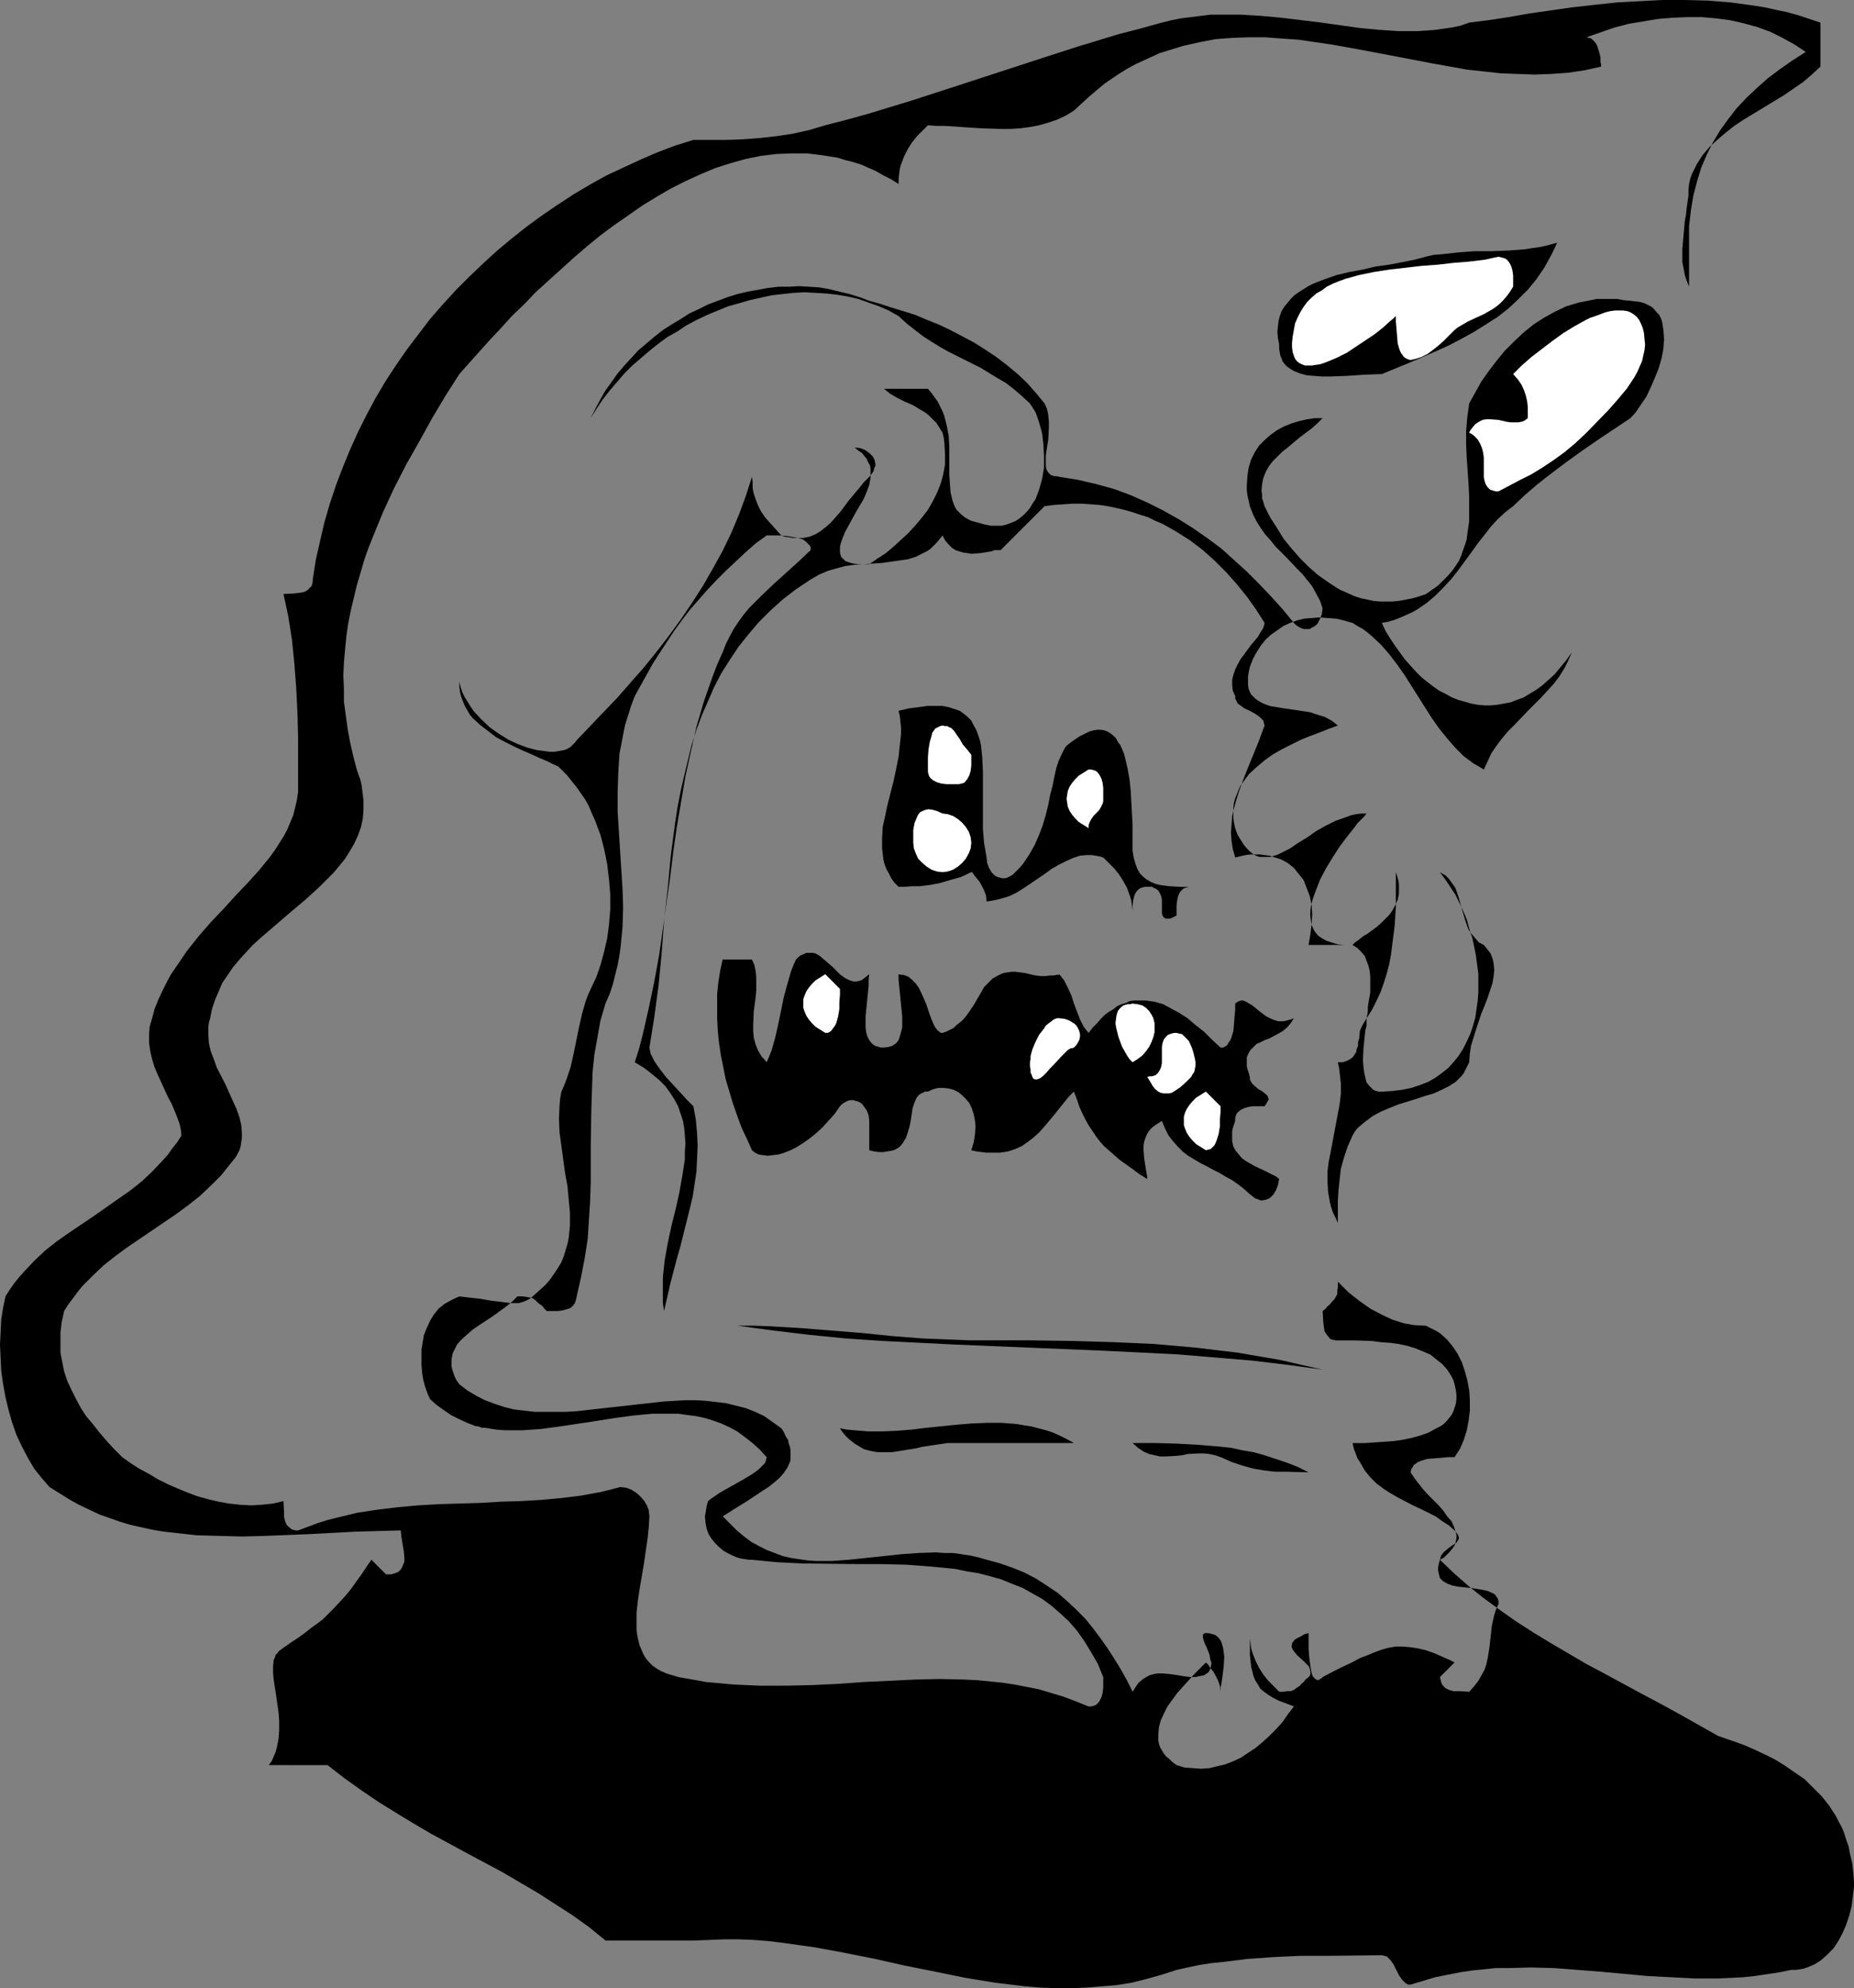
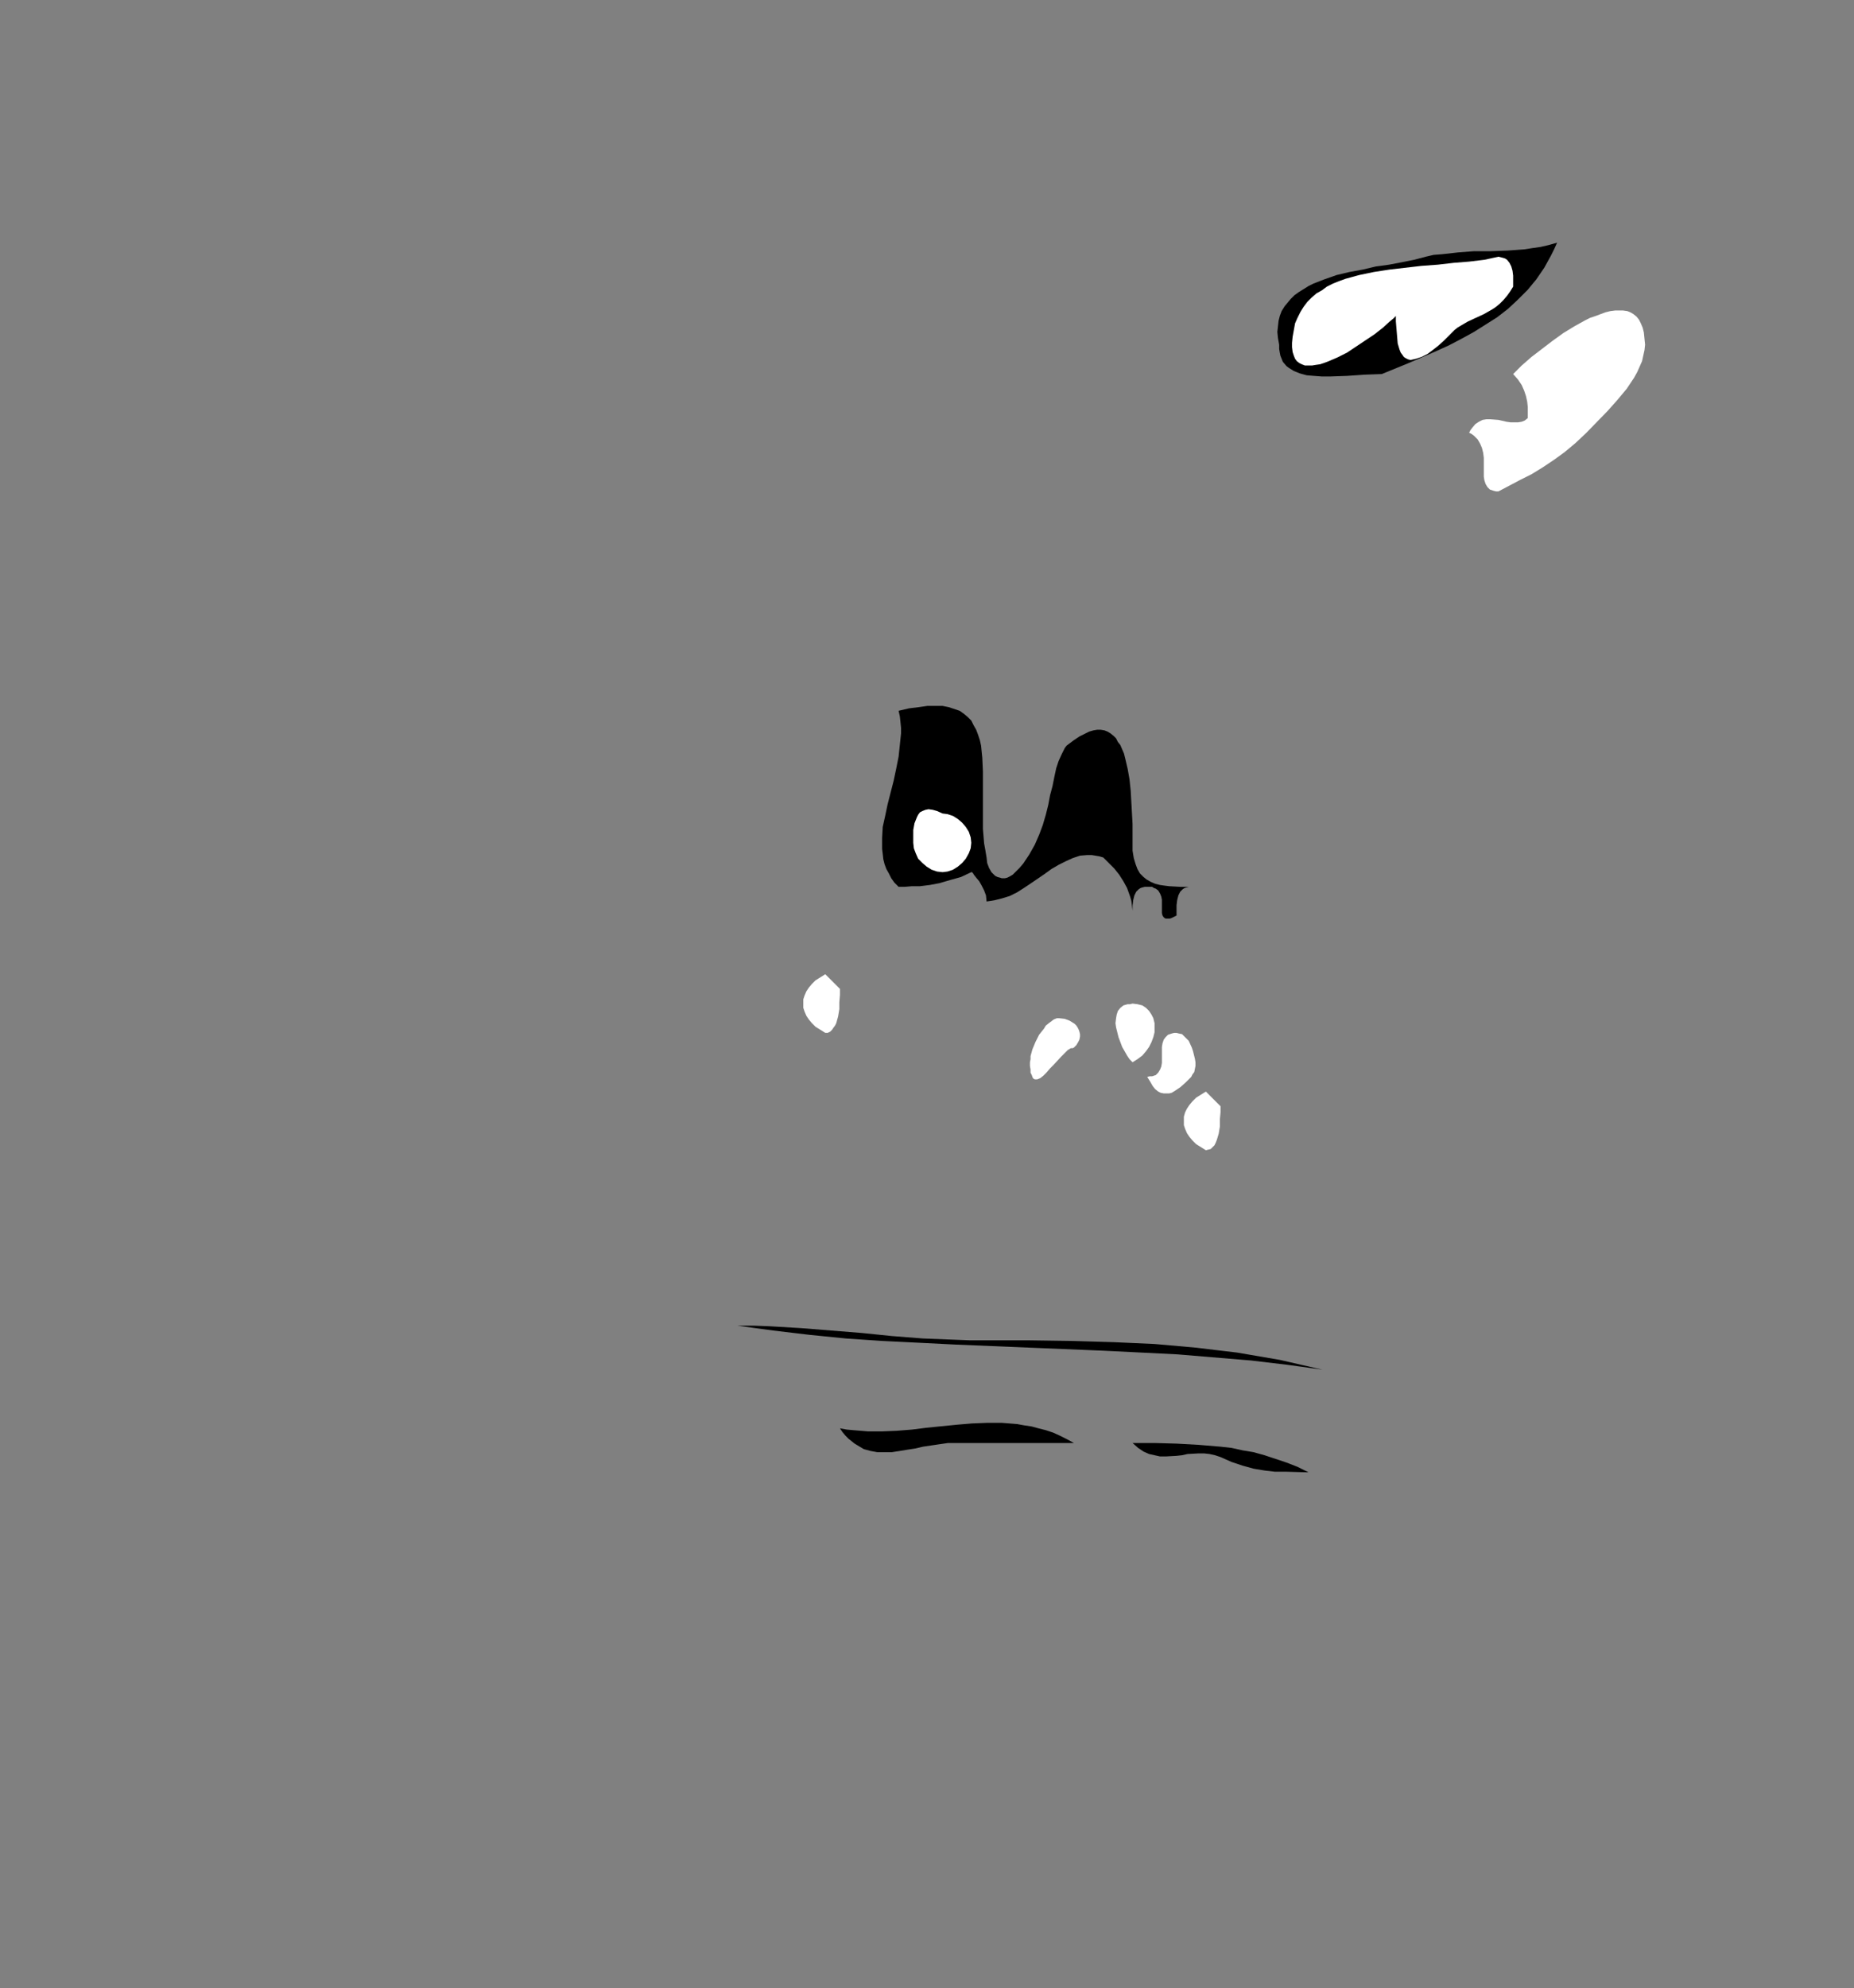
<svg xmlns="http://www.w3.org/2000/svg" xmlns:ns1="http://sodipodi.sourceforge.net/DTD/sodipodi-0.dtd" xmlns:ns2="http://www.inkscape.org/namespaces/inkscape" version="1.0" width="129.766mm" height="139.07mm" id="svg17" ns1:docname="Ghost by Tombstone.wmf">
  <rect width="100%" height="100%" fill="#808080" stroke="none" />
  <ns1:namedview id="namedview17" pagecolor="#ffffff" bordercolor="#000000" borderopacity="0.25" ns2:showpageshadow="2" ns2:pageopacity="0.0" ns2:pagecheckerboard="0" ns2:deskcolor="#d1d1d1" ns2:document-units="mm" />
  <defs id="defs1">
    <pattern id="WMFhbasepattern" patternUnits="userSpaceOnUse" width="6" height="6" x="0" y="0" />
  </defs>
-   <path style="fill:#000000;fill-opacity:1;fill-rule:evenodd;stroke:none" d="m 446.824,64.147 v -4.363 l 0.485,-4.201 0.646,-3.878 0.97,-3.716 1.131,-3.716 1.454,-3.393 1.616,-3.232 1.939,-3.232 2.101,-2.908 2.262,-2.908 2.586,-2.747 2.747,-2.585 2.909,-2.585 3.232,-2.424 3.232,-2.262 3.555,-2.262 -2.909,-1.939 -3.232,-1.777 -3.232,-1.616 -3.555,-1.293 -3.555,-0.969 -3.555,-0.808 -3.717,-0.485 -3.717,-0.323 h -3.878 l -3.878,0.162 -3.878,0.323 -3.878,0.646 -3.878,0.646 -3.717,0.969 -3.717,1.293 -3.717,1.293 0.646,0.162 0.646,0.162 0.485,0.485 0.485,0.485 0.323,0.485 0.323,0.646 0.485,1.616 0.323,1.293 v 1.293 l 0.162,0.485 v 0.646 l -4.363,0.969 -4.363,0.646 -4.525,0.323 -4.363,0.162 -4.363,-0.162 -4.525,-0.162 -4.363,-0.485 -4.525,-0.485 -9.05,-1.616 -17.776,-3.393 -8.888,-1.616 -4.525,-0.646 -4.363,-0.646 -4.525,-0.323 -4.363,-0.323 h -4.363 l -4.363,0.162 -4.363,0.323 -4.202,0.808 -4.363,0.969 -4.202,1.293 -2.101,0.646 -2.101,0.969 -2.101,0.969 -2.101,0.969 -2.101,1.131 -2.101,1.293 -1.939,1.293 -2.101,1.454 -1.939,1.616 -2.101,1.777 -1.939,1.777 -2.101,1.939 -2.101,1.293 -2.424,1.131 -2.424,0.808 -2.262,0.646 -2.586,0.485 -2.424,0.323 -2.586,0.162 h -2.424 l -5.171,-0.162 -5.01,-0.323 -4.686,-0.323 h -2.424 l -2.101,-0.162 -2.909,2.908 -1.293,1.616 -1.131,1.777 -0.97,1.939 -0.808,2.101 -0.323,1.131 -0.162,1.293 -0.162,1.293 v 1.454 l -2.101,-1.293 -1.939,-0.969 -1.939,-1.131 -4.04,-1.777 -2.101,-0.646 -1.939,-0.485 -2.101,-0.646 -4.04,-0.646 -4.04,-0.485 h -4.04 l -4.04,0.162 -4.04,0.485 -4.04,0.808 -4.04,1.131 -4.04,1.293 -3.878,1.616 -3.878,1.777 -3.878,1.939 -3.878,2.262 -3.717,2.262 -3.717,2.585 -3.717,2.585 -3.717,2.747 -3.555,2.908 -3.394,2.908 -3.394,3.07 -3.394,3.07 -3.394,3.07 -3.07,3.232 -3.232,3.07 -2.909,3.232 -2.909,3.07 -2.747,3.07 -2.747,3.07 -2.586,2.908 -3.717,5.817 -3.555,5.978 -3.394,6.14 -3.394,5.978 -3.232,6.302 -2.909,6.302 -2.586,6.302 -1.293,3.232 -1.131,3.232 -0.97,3.393 -0.97,3.232 -0.808,3.393 -0.808,3.393 -0.646,3.232 -0.485,3.393 -0.323,3.393 -0.323,3.555 -0.162,3.393 0.162,3.555 v 3.393 l 0.485,3.555 0.485,3.555 0.646,3.555 0.808,3.555 0.97,3.716 0.485,1.454 0.485,1.293 0.323,1.454 0.162,1.293 0.323,2.585 v 2.585 l -0.162,2.262 -0.485,2.262 -0.808,2.262 -0.97,2.101 -1.131,1.939 -1.293,2.101 -1.454,1.777 -1.616,1.939 -1.778,1.777 -1.778,1.777 -3.878,3.555 -4.04,3.393 -8.08,6.948 -1.939,1.777 -1.778,1.939 -1.616,1.777 -1.778,2.101 -1.293,1.939 -1.454,2.101 -0.97,2.262 -0.97,2.262 -0.808,2.424 -0.485,2.424 -0.323,1.131 -0.162,1.131 v 0.969 1.131 l 0.162,2.262 0.485,2.101 0.808,2.101 0.808,2.262 2.262,4.363 1.939,4.363 0.97,2.101 0.808,2.262 0.485,2.101 0.162,2.262 v 1.131 l -0.162,0.969 -0.162,1.131 -0.323,1.131 -0.97,1.777 -2.586,3.232 -1.293,1.616 -2.747,2.747 -2.909,2.747 -3.07,2.424 -3.07,2.262 -13.09,8.887 -3.07,2.262 -3.07,2.424 -2.909,2.747 -2.747,2.747 -1.293,1.616 -2.424,3.232 -1.131,1.777 -0.646,2.908 -0.323,2.747 v 2.747 2.585 l 0.485,2.585 0.485,2.424 0.808,2.424 1.131,2.424 1.131,2.262 1.293,2.424 1.454,2.262 1.778,2.101 1.778,2.262 1.939,2.262 1.939,2.101 2.101,2.101 2.262,1.616 2.262,1.454 2.424,1.293 2.424,1.454 2.586,1.293 2.586,1.131 2.747,1.131 2.586,0.969 2.909,0.808 2.747,0.646 2.747,0.485 2.909,0.323 2.909,0.162 2.747,-0.162 3.07,-0.323 2.747,-0.646 0.162,2.908 v 1.293 l 0.323,1.293 0.485,0.969 0.808,0.646 0.323,0.323 0.485,0.162 0.646,0.162 h 0.646 l 2.586,-0.969 2.586,-0.969 2.586,-0.808 2.586,-0.646 5.333,-1.293 5.333,-0.808 5.333,-0.646 5.333,-0.485 5.494,-0.323 10.827,-0.323 5.494,-0.323 5.333,-0.162 5.494,-0.323 5.333,-0.485 5.171,-0.646 5.333,-0.969 2.586,-0.646 2.424,-0.646 1.616,0.162 1.293,0.485 1.293,0.808 1.131,0.969 0.97,1.131 0.808,1.293 0.485,1.293 0.162,1.616 -0.162,2.908 -0.323,3.07 -0.485,3.232 -0.485,3.393 -1.131,6.625 -0.485,3.232 -0.323,3.07 v 3.07 1.454 l 0.162,1.293 0.323,1.454 0.323,1.293 0.485,1.131 0.485,1.131 0.646,1.131 0.808,0.969 0.97,0.969 1.131,0.808 1.131,0.646 1.454,0.646 1.616,0.485 1.616,0.485 3.717,0.646 3.555,0.646 3.555,0.323 3.555,0.323 3.555,0.162 3.555,0.162 h 6.949 l 6.949,-0.162 6.787,-0.323 6.787,-0.485 6.787,-0.323 6.626,-0.323 6.626,-0.162 6.626,0.162 3.394,0.162 3.232,0.323 3.232,0.323 3.232,0.485 3.394,0.646 3.232,0.646 3.232,0.969 3.232,0.969 3.394,1.293 3.232,1.293 h 0.646 l 0.646,-0.162 0.485,-0.162 0.485,-0.323 0.646,-0.808 0.485,-0.969 0.323,-1.131 0.162,-1.454 v -2.747 l -1.454,-3.555 -1.778,-3.07 -1.778,-2.908 -1.939,-2.747 -2.101,-2.424 -2.262,-2.101 -2.424,-2.101 -2.424,-1.777 -2.586,-1.454 -2.586,-1.454 -2.909,-1.131 -2.747,-1.131 -2.909,-0.808 -3.07,-0.808 -3.07,-0.485 -3.07,-0.646 -3.232,-0.323 -3.394,-0.323 -6.464,-0.485 -6.787,-0.162 h -6.787 l -13.736,-0.162 -6.787,-0.323 -3.232,-0.323 -3.394,-0.323 h -0.808 l -0.97,-0.162 -1.131,-0.162 -1.131,-0.323 -1.131,-0.485 -1.293,-0.646 -1.131,-0.646 -1.131,-0.969 -0.97,-0.969 -0.97,-1.131 -0.808,-1.293 -0.485,-1.293 -0.323,-1.616 -0.162,-1.777 0.162,-0.969 0.162,-0.969 0.162,-0.969 0.323,-1.131 0.808,-0.646 0.97,-0.646 1.131,-0.808 1.131,-0.646 2.586,-1.454 2.586,-1.454 2.424,-1.454 1.131,-0.808 0.808,-0.646 0.808,-0.808 0.646,-0.646 0.323,-0.808 0.162,-0.808 -1.778,-1.939 -1.939,-1.777 -2.101,-1.616 -1.939,-1.454 -2.101,-1.131 -2.101,-0.969 -2.262,-0.808 -2.101,-0.646 -2.262,-0.485 -2.424,-0.323 -2.262,-0.323 h -2.424 -2.424 -2.262 l -5.01,0.485 -4.848,0.646 -5.01,0.808 -9.696,1.454 -4.848,0.646 -4.686,0.323 h -2.424 -2.262 l -2.262,-0.162 -2.101,-0.323 -0.808,-0.162 h -0.97 l -0.808,-0.323 -0.97,-0.162 -2.101,-0.808 -2.101,-0.969 -2.262,-1.131 -2.101,-1.454 -1.778,-1.293 -1.616,-1.454 -0.646,-1.454 -0.646,-1.777 -0.485,-1.777 -0.323,-1.939 -0.162,-1.939 v -2.101 -2.101 l 0.323,-1.939 0.323,-1.939 0.808,-1.939 0.808,-1.777 0.97,-1.616 1.293,-1.616 1.616,-1.293 1.778,-0.969 0.97,-0.485 1.131,-0.485 2.747,0.323 2.909,0.323 2.747,0.485 2.747,0.323 2.424,0.323 h 1.131 0.97 l 1.131,-0.323 0.808,-0.323 0.97,-0.485 0.808,-0.646 1.616,-1.454 1.616,-1.454 1.293,-1.454 1.131,-1.616 0.97,-1.454 0.97,-1.616 0.646,-1.616 0.485,-1.616 0.485,-1.616 0.323,-1.616 0.162,-1.616 0.162,-1.616 v -3.393 l -0.323,-3.393 -0.323,-3.555 -0.646,-3.555 -0.97,-7.11 -0.485,-3.555 -0.162,-3.555 0.162,-3.716 0.162,-1.777 0.323,-1.777 0.646,-1.454 0.646,-1.616 1.131,-3.393 0.808,-3.555 1.454,-7.11 0.808,-3.555 0.97,-3.393 0.646,-1.616 0.646,-1.454 1.454,-3.07 1.131,-3.232 0.97,-3.555 0.808,-3.555 0.485,-3.716 0.323,-3.878 v -4.04 l -0.323,-3.878 -0.485,-4.04 -0.808,-4.04 -0.97,-3.716 -1.454,-3.878 -0.808,-1.777 -0.808,-1.939 -0.97,-1.777 -1.131,-1.616 -1.131,-1.616 -1.293,-1.616 -1.293,-1.616 -1.454,-1.454 -0.323,-0.323 -0.485,-0.485 -1.454,-0.646 -1.616,-0.808 -1.939,-0.808 -2.101,-0.969 -2.262,-0.969 -2.424,-1.131 -2.262,-1.131 -2.424,-1.293 -2.101,-1.616 -2.101,-1.616 -1.939,-1.777 -0.808,-0.969 -0.646,-1.131 -0.646,-1.131 -0.485,-1.131 -0.485,-1.293 -0.323,-1.293 -0.162,-1.293 v -1.454 l 0.323,1.454 0.485,1.454 0.646,1.293 0.808,1.293 0.808,1.293 0.808,1.131 1.939,2.101 2.262,2.101 2.262,1.616 2.586,1.616 2.424,1.131 2.586,0.969 2.424,0.646 2.424,0.323 1.131,0.162 h 1.131 l 0.97,-0.162 0.97,-0.162 0.808,-0.162 0.808,-0.323 0.808,-0.485 0.485,-0.485 0.646,-0.646 0.485,-0.646 3.555,-3.716 3.555,-3.716 3.717,-3.878 3.394,-3.878 3.555,-4.04 3.394,-4.201 3.232,-4.201 3.07,-4.201 3.07,-4.524 2.909,-4.524 2.586,-4.524 2.586,-4.686 2.262,-4.686 2.101,-5.009 1.778,-4.847 1.616,-5.009 0.162,1.293 v 1.454 l 0.162,1.131 0.323,1.131 0.808,2.262 0.97,1.939 1.131,1.616 1.454,1.616 2.747,3.07 0.97,0.323 1.131,0.162 0.97,0.162 h 0.97 1.778 l 1.616,-0.323 1.616,-0.646 1.293,-0.808 1.454,-1.131 1.293,-1.131 1.293,-1.454 1.131,-1.293 2.424,-3.232 2.586,-3.07 1.293,-1.616 1.454,-1.454 0.646,-0.808 0.485,-0.646 0.162,-0.808 0.323,-0.646 v -0.646 l -0.162,-0.646 -0.162,-0.485 -0.323,-0.646 -0.485,-0.485 -0.485,-0.485 -1.131,-0.808 -1.293,-0.485 -1.454,-0.162 0.97,0.808 0.97,0.646 0.646,0.808 0.646,0.808 0.323,0.808 0.485,0.808 0.162,0.808 v 0.969 0.808 0.808 l -0.323,1.777 -0.646,1.777 -0.808,1.939 -2.101,3.555 -0.97,1.777 -0.97,1.777 -0.97,1.777 -0.646,1.616 -0.485,1.454 -0.162,0.808 v 0.808 0.646 l 0.162,0.646 0.162,0.485 0.323,0.323 0.808,0.808 0.97,0.323 1.131,0.323 1.293,0.162 h 2.909 l 2.101,-1.454 2.262,-1.454 2.101,-1.777 1.939,-1.777 1.939,-1.777 1.778,-1.939 1.778,-2.101 1.616,-2.101 1.293,-2.262 1.131,-2.262 0.97,-2.424 0.646,-2.424 0.485,-2.585 v -2.747 l -0.162,-2.747 -0.162,-1.454 -0.323,-1.454 -0.808,-1.293 -0.808,-1.293 -0.97,-0.969 -0.97,-0.969 -0.97,-0.808 -1.131,-0.646 -2.101,-1.293 -2.262,-0.969 -1.939,-0.969 -1.939,-1.131 -0.808,-0.646 -0.808,-0.646 h 11.635 l 0.97,1.131 0.808,1.131 0.808,1.131 0.646,1.293 0.646,1.293 0.485,1.293 0.646,2.585 0.485,2.585 0.162,2.747 v 2.585 5.009 l 0.162,2.424 0.162,2.101 0.485,2.101 0.323,0.969 0.323,0.808 0.485,0.808 0.646,0.646 0.646,0.646 0.808,0.646 0.808,0.485 0.97,0.485 1.778,0.485 1.778,0.485 1.616,0.323 h 1.454 1.454 l 1.293,-0.323 1.293,-0.485 1.131,-0.485 0.97,-0.646 0.97,-0.808 0.97,-0.969 0.808,-0.969 0.646,-1.131 0.808,-1.131 0.485,-1.293 0.485,-1.293 0.808,-2.908 0.485,-2.908 v -3.07 l -0.162,-3.07 -0.323,-2.908 -0.808,-2.908 -0.485,-1.454 -0.485,-1.293 -1.454,-2.262 -2.101,-1.939 -2.262,-1.939 -2.101,-1.616 -2.262,-1.293 -2.101,-1.293 -2.101,-1.293 -8.726,-4.363 -2.262,-1.293 -2.101,-1.293 -2.262,-1.454 -2.101,-1.616 -2.262,-1.777 -2.101,-1.939 -2.586,-1.454 -2.586,-1.131 -2.747,-0.969 -2.747,-0.969 -2.747,-0.646 -2.909,-0.485 -2.909,-0.323 -2.747,-0.162 -2.909,-0.162 -2.909,0.162 -2.909,0.323 -2.909,0.323 -2.909,0.646 -2.909,0.646 -2.747,0.808 -2.909,0.808 -2.747,1.131 -2.747,1.131 -2.747,1.293 -2.747,1.454 -2.424,1.616 -2.586,1.454 -2.424,1.777 -2.424,1.939 -2.262,1.939 -2.262,1.939 -2.101,2.101 -1.939,2.262 -1.939,2.262 -1.778,2.262 -1.616,2.424 -1.616,2.585 1.293,-2.585 1.293,-2.424 1.293,-2.262 1.616,-2.262 1.616,-2.262 1.778,-2.101 1.778,-1.939 1.939,-2.101 2.101,-1.777 2.101,-1.777 2.262,-1.777 2.262,-1.454 2.424,-1.454 2.262,-1.454 2.424,-1.131 2.586,-1.293 2.586,-0.969 2.586,-0.969 2.586,-0.808 2.747,-0.646 2.747,-0.485 2.586,-0.485 2.747,-0.323 h 2.747 l 2.747,-0.162 2.747,0.162 2.586,0.162 2.747,0.485 2.586,0.646 2.747,0.646 2.586,0.808 2.586,0.969 2.909,0.808 2.909,0.969 3.232,0.969 3.07,0.969 3.07,1.293 3.232,1.293 3.07,1.454 3.07,1.616 3.07,1.616 3.07,1.939 2.909,1.939 2.747,2.101 2.747,2.262 2.586,2.424 2.424,2.747 2.262,2.747 0.646,1.454 0.323,1.616 0.162,1.616 v 1.616 l -0.162,3.232 -0.485,3.07 -0.162,1.293 v 1.454 1.131 l 0.162,0.969 0.485,0.808 0.646,0.646 0.97,0.323 h 0.646 l 0.646,0.162 5.01,0.808 4.848,1.131 4.686,1.293 4.363,1.616 4.363,1.939 4.202,2.101 4.04,2.262 3.878,2.424 3.717,2.585 3.717,2.747 3.394,3.07 3.394,3.07 3.232,3.232 3.232,3.393 3.07,3.393 2.909,3.555 0.646,0.646 0.808,0.485 0.646,0.323 0.646,0.162 h 0.646 0.808 l 0.485,-0.323 0.646,-0.323 0.485,-0.323 0.485,-0.485 0.646,-1.293 0.485,-1.293 0.162,-1.454 -0.646,-1.939 -1.131,-2.101 -0.97,-1.777 -1.293,-1.616 -1.293,-1.616 -1.454,-1.454 -2.747,-2.908 -2.909,-2.908 -1.293,-1.616 -1.454,-1.616 -1.131,-1.616 -1.131,-1.777 -0.97,-1.939 -0.808,-2.101 -0.323,-1.454 -0.323,-1.454 -0.162,-1.293 v -1.293 l 0.162,-2.424 0.323,-2.262 0.646,-2.101 0.97,-1.939 1.131,-1.777 1.454,-1.454 1.454,-1.293 1.778,-1.293 1.778,-0.969 1.939,-0.808 2.101,-0.646 2.101,-0.485 2.101,-0.323 h 2.101 l -1.454,1.454 -1.454,1.293 -3.232,2.424 -3.07,2.585 -1.454,1.131 -1.293,1.293 -1.293,1.293 -0.97,1.293 -0.808,1.454 -0.646,1.616 -0.323,1.616 -0.162,1.777 0.162,0.969 v 0.969 l 0.323,0.969 0.323,1.131 1.454,2.908 1.778,2.747 1.778,2.908 2.101,2.585 2.262,2.585 2.424,2.424 2.424,2.101 2.747,1.939 2.747,1.777 1.454,0.646 1.454,0.646 1.454,0.646 1.616,0.485 1.616,0.323 1.454,0.323 1.778,0.162 h 1.616 1.616 l 1.778,-0.162 1.778,-0.323 1.616,-0.323 1.778,-0.485 1.939,-0.646 1.616,-1.131 1.616,-1.131 1.293,-1.293 1.293,-1.293 1.131,-1.293 0.808,-1.131 0.97,-1.454 0.646,-1.454 0.485,-1.454 0.485,-1.293 0.485,-1.616 0.162,-1.454 0.485,-3.232 v -3.07 -3.393 l -0.162,-3.393 -0.485,-6.948 -0.162,-3.555 v -3.555 l 0.323,-3.716 0.485,-3.555 1.616,-2.908 1.616,-2.908 1.939,-2.747 2.101,-2.747 2.101,-2.585 2.424,-2.424 2.586,-2.424 2.586,-2.101 2.747,-1.777 2.909,-1.616 3.07,-1.454 1.616,-0.485 1.616,-0.485 1.616,-0.323 1.616,-0.323 1.616,-0.323 h 3.555 1.778 l 1.778,0.323 1.778,0.162 1.293,0.162 1.293,0.162 1.131,0.323 0.97,0.485 0.97,0.485 0.646,0.646 0.646,0.808 0.646,0.646 0.485,0.969 0.323,0.969 0.162,1.131 0.162,0.969 0.162,2.424 -0.162,2.424 -0.485,2.585 -0.808,2.747 -0.97,2.424 -1.131,2.585 -1.131,2.424 -1.454,2.101 -1.293,1.939 -1.454,1.616 -8.726,5.817 -4.202,2.908 -4.04,2.908 -3.878,2.908 -3.717,2.908 -3.394,2.908 -3.07,2.908 -2.101,1.616 -1.939,1.777 -1.778,1.939 -1.778,2.262 -1.778,2.262 -1.616,2.262 -3.555,4.847 -1.778,2.262 -2.101,2.262 -2.101,2.101 -2.262,1.939 -2.586,1.777 -1.454,0.808 -2.909,1.293 -1.616,0.646 -1.616,0.485 -1.778,0.323 0.97,2.101 1.293,2.101 1.293,1.939 1.293,1.777 1.293,1.777 1.454,1.616 1.454,1.616 1.454,1.454 1.616,1.293 1.454,1.131 1.616,1.131 1.616,0.808 1.778,0.969 1.616,0.646 1.778,0.485 1.616,0.485 1.778,0.323 1.778,0.162 h 1.616 l 1.778,-0.162 1.778,-0.323 1.778,-0.323 1.616,-0.646 1.778,-0.646 1.616,-0.969 1.616,-0.969 1.778,-1.293 1.616,-1.454 1.616,-1.454 1.454,-1.777 1.616,-1.939 1.454,-2.101 -0.97,2.262 -0.97,1.939 -1.293,2.101 -1.454,1.939 -1.616,1.777 -1.778,1.939 -3.555,3.555 -3.555,3.716 -1.778,1.777 -1.616,1.939 -1.454,1.939 -1.293,1.939 -0.97,2.101 -0.97,2.101 -1.293,-0.808 -1.454,-0.808 -2.586,-1.939 -2.262,-2.262 -2.101,-2.424 -2.101,-2.585 -1.939,-2.747 -7.272,-11.472 -1.939,-2.747 -2.101,-2.747 -2.101,-2.424 -2.424,-2.262 -1.131,-0.969 -1.293,-0.969 -1.454,-0.808 -1.293,-0.808 -2.262,-0.646 -2.101,-0.485 -2.262,-0.162 -2.101,-0.162 -1.939,0.162 -2.101,0.162 -1.939,0.485 -1.778,0.646 -1.778,0.808 -1.616,1.131 -1.616,1.131 -1.454,1.293 -1.293,1.616 -1.131,1.777 -0.97,1.777 -0.808,2.101 -0.323,1.454 -0.162,1.131 v 1.293 0.969 l 0.162,0.969 0.323,0.808 0.323,0.646 0.646,0.646 0.485,0.485 0.646,0.485 1.454,0.808 1.778,0.646 1.939,0.323 1.939,0.323 2.262,0.323 4.363,0.646 1.939,0.646 2.101,0.646 1.778,0.969 0.808,0.646 0.808,0.646 -2.262,0.808 -2.424,0.969 -2.586,0.969 -2.424,0.969 -2.586,1.293 -2.586,1.293 -2.262,1.293 -2.262,1.616 -2.101,1.777 -1.939,1.777 -1.454,1.939 -0.808,1.131 -0.485,0.969 -0.485,1.293 -0.485,1.131 -0.323,1.131 -0.162,1.293 v 1.293 1.454 l 0.162,1.293 0.323,1.454 0.646,1.777 0.808,1.293 0.808,1.293 0.808,0.969 0.808,0.808 0.808,0.646 0.808,0.485 0.97,0.323 h 0.97 0.97 0.97 l 0.97,-0.323 0.97,-0.323 0.97,-0.485 2.262,-1.131 2.101,-1.454 2.424,-1.454 2.262,-1.616 2.586,-1.454 2.586,-1.293 2.747,-0.969 1.293,-0.485 1.454,-0.323 1.293,-0.162 h 1.454 l -0.646,0.808 -0.808,0.808 -0.97,0.969 -0.808,1.131 -1.939,2.424 -1.939,2.585 -1.778,2.747 -1.778,2.908 -1.616,3.07 -1.131,2.908 -0.485,1.293 -0.485,1.454 -0.323,1.454 -0.162,1.293 v 1.293 l 0.162,1.131 0.162,1.131 0.485,1.131 0.485,0.808 0.808,0.969 0.97,0.646 1.131,0.646 1.454,0.485 1.616,0.485 1.778,0.162 h 2.101 l 0.646,-0.646 1.131,-0.808 0.97,-0.808 1.131,-0.646 2.424,-1.777 1.131,-0.969 1.131,-1.131 1.131,-1.131 0.808,-1.131 0.808,-1.454 0.646,-1.454 0.323,-1.616 v -1.777 -0.808 l -0.162,-0.969 -0.323,-1.131 -0.323,-0.969 v 4.524 4.686 l -0.323,5.009 -0.646,5.009 -0.323,2.585 -0.485,2.585 -0.646,2.424 -0.808,2.585 -0.808,2.262 -1.131,2.424 -1.131,2.262 -1.454,2.262 v 0.808 1.131 l -0.323,1.293 -0.162,1.454 -0.323,3.232 -0.162,3.232 0.162,1.616 0.162,1.454 0.323,1.454 0.323,1.293 0.808,0.969 0.808,0.808 0.485,0.323 0.485,0.162 0.646,0.162 h 0.808 l 2.747,-0.162 2.586,-0.323 2.424,-0.485 2.424,-0.808 2.101,-0.808 1.939,-1.131 1.778,-1.293 1.616,-1.293 1.454,-1.616 1.293,-1.616 1.131,-1.777 0.97,-1.939 0.97,-2.101 0.646,-1.939 0.646,-2.262 0.323,-2.262 0.323,-2.262 0.162,-2.262 v -2.424 -2.424 l -0.323,-2.424 -0.323,-2.424 -0.485,-2.424 -0.485,-2.262 -0.808,-2.424 -0.646,-2.424 -0.97,-2.262 -0.97,-2.101 -1.131,-2.262 -1.293,-1.939 -1.293,-1.939 -1.454,-1.939 1.454,0.808 0.97,0.969 0.808,1.131 0.808,1.131 0.485,1.293 0.485,1.454 0.808,2.908 0.808,2.747 0.485,1.454 0.485,1.293 0.808,1.131 0.97,1.131 0.97,1.131 1.293,0.646 0.646,0.808 0.646,0.808 0.485,0.646 0.323,0.808 0.323,0.969 0.162,0.808 0.162,1.777 -0.162,1.777 -0.323,1.777 -0.646,1.939 -0.646,1.939 -0.808,2.101 -0.808,1.939 -1.454,4.363 -0.646,2.101 -0.646,2.101 -0.323,2.101 -0.162,2.262 -0.485,0.969 -0.485,0.969 -0.485,0.969 -0.646,0.808 -0.646,0.646 -0.808,0.808 -1.778,1.131 -1.939,0.969 -2.101,0.969 -2.262,0.646 -2.424,0.808 -4.686,1.454 -2.424,0.969 -2.262,0.969 -2.101,1.131 -1.939,1.454 -0.97,0.808 -0.97,0.808 -0.808,0.969 -0.646,1.131 -1.293,2.908 -0.97,2.908 -0.808,2.908 -0.323,2.747 -0.323,3.07 -0.162,2.747 v 5.817 l -0.646,-1.454 -0.646,-1.293 -0.485,-1.454 -0.323,-1.293 -0.485,-2.747 -0.162,-2.747 v -2.585 l 0.323,-2.585 0.485,-2.424 0.485,-2.585 0.97,-5.171 0.485,-2.585 0.485,-2.585 0.323,-2.747 v -2.585 l -0.323,-2.747 -0.162,-1.454 -0.323,-1.454 h 1.293 l 0.97,-0.323 0.97,-0.485 0.646,-0.485 0.485,-0.646 0.485,-0.808 0.162,-0.808 0.323,-0.808 v -0.969 l 0.323,-0.969 0.162,-1.939 0.323,-0.808 0.485,-0.969 0.485,-0.808 0.485,-0.808 0.162,-0.808 0.162,-0.969 v -1.131 l 0.162,-1.131 0.485,-2.747 v -2.908 -1.454 l -0.162,-1.454 -0.323,-1.293 -0.485,-1.293 -0.485,-1.293 -0.97,-1.131 -0.97,-0.969 -1.293,-0.808 h -11.635 l 0.485,-2.747 0.323,-2.747 0.162,-2.585 -0.162,-2.585 -0.485,-2.262 -0.808,-2.101 -0.808,-2.101 -1.293,-1.616 -1.293,-1.616 -1.616,-1.293 -1.778,-0.969 -0.97,-0.323 -1.131,-0.323 -0.97,-0.323 -1.293,-0.162 -1.131,-0.162 h -1.293 -1.293 l -1.293,0.162 -1.454,0.323 -1.293,0.323 -0.646,-2.262 -0.323,-2.101 -0.162,-2.262 0.162,-2.101 0.162,-2.262 0.485,-2.101 0.646,-2.262 0.646,-2.101 1.616,-4.363 3.555,-8.725 1.616,-4.363 -0.162,-0.646 -0.162,-0.646 -0.485,-0.485 -0.485,-0.485 -1.131,-0.808 -1.454,-0.808 -1.454,-0.646 -1.293,-0.969 -0.485,-0.323 -0.323,-0.646 -0.323,-0.646 v -0.646 l -0.646,-1.454 -0.162,-1.454 v -1.454 l 0.323,-1.293 0.485,-1.454 0.646,-1.293 0.808,-1.454 0.97,-1.293 1.778,-2.424 0.97,-1.131 0.808,-0.969 0.646,-1.131 0.646,-0.969 0.323,-0.808 0.162,-0.808 -2.262,-3.555 -2.424,-3.393 -2.747,-3.393 -2.747,-3.07 -3.07,-3.07 -3.07,-2.747 -3.394,-2.585 -3.555,-2.262 -3.717,-2.101 -1.939,-0.808 -1.939,-0.969 -2.101,-0.646 -1.939,-0.646 -2.262,-0.646 -2.101,-0.485 -2.262,-0.485 -2.262,-0.323 -2.262,-0.162 -2.262,-0.162 h -2.424 l -2.424,0.162 -2.424,0.162 -2.586,0.323 -11.635,11.634 h -0.646 -0.97 l -0.808,0.323 -0.97,0.162 -2.101,0.323 -2.262,0.162 -0.97,-0.162 -1.131,-0.162 -1.131,-0.323 -0.97,-0.323 -0.97,-0.646 -0.808,-0.808 -0.97,-1.131 -0.646,-1.293 -0.808,0.969 -0.808,0.969 -0.808,0.808 -0.808,0.808 -0.97,0.646 -0.97,0.485 -1.939,0.969 -2.101,0.646 -2.262,0.323 -2.262,0.323 -2.262,0.323 -2.424,0.162 -2.424,0.162 -2.424,0.162 -2.424,0.323 -2.424,0.646 -2.262,0.646 -2.262,0.969 -1.131,0.646 -1.131,0.646 -3.878,2.585 -3.555,2.747 -3.232,2.908 -3.07,3.07 -2.747,3.232 -2.586,3.232 -2.262,3.393 -2.262,3.555 -1.939,3.716 -1.616,3.716 -1.616,3.716 -1.454,3.878 -1.293,4.04 -0.97,4.04 -0.97,4.04 -0.97,4.201 -0.808,4.201 -0.646,4.201 -1.131,8.564 -0.808,8.564 -0.97,8.725 -0.646,8.564 -0.808,8.402 -1.131,8.402 -0.646,4.04 -0.646,4.04 0.162,0.808 0.162,0.808 0.485,0.969 0.485,0.969 0.646,0.969 0.808,1.131 1.616,2.101 1.939,2.101 1.939,2.101 1.778,1.939 1.616,1.616 0.646,3.555 0.323,3.555 0.162,3.393 -0.162,3.393 -0.162,3.393 -0.485,3.232 -0.485,3.232 -0.808,3.393 -1.616,6.463 -0.808,3.232 -0.97,3.393 -1.778,6.786 -0.808,3.555 -0.808,3.555 -0.323,-2.101 v -2.262 -2.262 -2.262 l 0.485,-4.524 0.808,-4.524 0.97,-4.524 1.131,-4.524 0.97,-4.363 0.808,-4.524 0.323,-2.101 0.323,-2.101 v -2.101 l 0.162,-2.101 -0.162,-2.101 -0.162,-1.939 -0.323,-1.939 -0.646,-1.939 -0.646,-1.939 -0.97,-1.777 -1.131,-1.777 -1.293,-1.777 -1.616,-1.616 -1.939,-1.616 -2.101,-1.616 -2.424,-1.454 1.131,-3.555 0.97,-3.716 1.616,-7.11 1.454,-6.948 1.293,-7.11 0.97,-6.786 0.97,-6.948 0.97,-6.786 0.808,-6.625 0.97,-6.786 1.131,-6.625 1.131,-6.625 1.454,-6.625 1.454,-6.463 1.939,-6.625 1.131,-3.232 1.131,-3.232 1.293,-3.393 1.454,-3.232 0.808,-2.101 0.97,-1.939 1.131,-2.101 1.293,-1.939 1.293,-1.777 1.454,-1.777 3.232,-3.232 3.394,-3.232 3.394,-3.07 3.232,-2.908 3.07,-2.908 v -0.808 l -0.323,-0.485 -0.485,-0.485 -0.485,-0.485 -0.646,-0.485 -0.808,-0.323 -1.616,-0.323 -1.939,-0.323 -1.939,-0.162 h -1.778 -1.616 l -2.909,2.101 -2.747,2.424 -2.586,2.424 -2.586,2.424 -2.586,2.585 -2.424,2.585 -2.262,2.585 -2.262,2.585 -2.101,2.747 -2.101,2.908 -3.717,5.655 -1.778,2.747 -1.616,2.908 -1.616,2.908 -1.616,2.908 -0.97,2.585 -0.808,2.585 -0.808,2.585 -0.485,2.424 -0.485,2.585 -0.485,2.424 -0.323,5.171 -0.162,5.009 v 5.171 l 0.646,10.18 0.646,10.18 0.162,5.009 -0.162,5.171 -0.485,5.009 -0.323,2.424 -0.485,2.585 -0.646,2.585 -0.646,2.585 -0.808,2.424 -1.131,2.585 -0.646,2.262 -0.646,2.101 -0.808,4.524 -0.808,4.524 -0.485,4.686 -0.162,4.686 -0.162,4.847 -0.162,9.695 v 9.856 l -0.162,5.009 -0.323,5.009 -0.323,5.009 -0.808,5.171 -0.97,5.009 -1.131,5.009 -0.162,0.808 -0.162,0.485 -0.162,0.485 -0.323,0.485 -0.808,0.808 -0.97,0.323 -1.131,0.323 -1.293,0.162 h -2.909 l -0.646,-0.646 -0.485,-0.646 -0.646,-0.485 -0.485,-0.323 -0.808,-0.808 -0.646,-0.485 -0.808,-0.162 -0.808,-0.162 -1.131,-0.162 h -1.293 l -1.454,1.454 -1.616,1.293 -3.555,2.585 -3.717,2.424 -1.616,1.131 -1.454,1.293 -1.454,1.293 -1.131,1.293 -0.808,1.616 -0.323,0.646 -0.323,1.616 v 0.808 0.969 l 0.162,0.808 0.323,0.969 0.323,0.969 0.485,0.969 0.808,1.131 2.101,1.616 2.424,1.454 2.262,1.131 2.586,0.969 2.424,0.808 2.586,0.646 2.747,0.323 2.747,0.323 h 2.586 2.909 2.747 l 2.909,-0.162 5.656,-0.646 5.818,-0.646 5.818,-0.646 5.818,-0.646 2.747,-0.162 2.909,-0.162 h 2.747 l 2.747,0.162 2.747,0.323 2.586,0.323 2.586,0.646 2.586,0.646 2.424,0.969 2.424,1.131 2.262,1.616 2.262,1.616 0.646,0.969 0.485,1.131 0.646,0.969 0.162,0.969 0.323,0.808 0.162,0.969 v 0.808 0.808 0.808 l -0.162,0.646 -0.646,1.454 -0.97,1.454 -1.131,1.293 -1.293,1.131 -1.616,1.293 -1.778,1.131 -1.939,1.293 -1.939,1.293 -2.101,1.293 -4.363,2.747 1.939,1.939 1.778,1.777 1.939,1.616 1.939,1.454 2.101,1.131 1.939,0.969 2.101,0.808 2.101,0.808 2.101,0.485 2.101,0.323 2.262,0.323 2.101,0.162 h 4.525 l 4.525,-0.323 9.211,-0.969 4.525,-0.485 4.525,-0.323 4.686,-0.162 2.262,0.162 h 2.262 l 2.262,0.323 2.101,0.323 2.262,0.485 2.262,0.646 3.555,0.969 3.232,1.131 3.232,1.293 3.07,1.616 2.747,1.777 2.909,1.939 2.424,2.101 2.424,2.262 2.424,2.424 2.101,2.585 1.939,2.585 1.939,2.747 1.778,2.747 1.778,2.908 1.616,2.908 1.454,2.908 0.808,-1.293 0.808,-1.131 0.97,-0.808 0.97,-0.646 0.97,-0.485 1.131,-0.323 0.97,-0.162 h 1.131 l 2.101,0.162 2.101,0.323 0.97,0.162 0.97,0.162 1.616,0.162 h 0.97 l 0.808,-0.162 0.808,-0.162 0.808,-0.162 0.485,-0.323 0.485,-0.323 0.323,-0.323 0.162,-0.323 0.323,-0.969 0.162,-0.969 -0.323,-0.969 -0.162,-1.131 -0.808,-2.101 -0.485,-0.969 -0.323,-0.969 -0.162,-0.646 v -0.646 -0.162 l 0.323,-0.162 0.162,-0.162 h 0.323 0.646 l 0.646,0.162 1.131,0.323 0.808,0.646 0.646,0.808 0.323,0.808 0.323,1.131 0.162,1.131 0.162,1.293 -0.162,2.585 -0.323,2.585 -0.162,1.131 -0.162,1.131 -0.162,0.485 v 0.485 0.808 l -0.162,-1.454 -0.485,-1.454 -0.646,-1.293 -0.646,-1.131 -0.808,-0.969 -0.485,-0.808 -0.323,-0.323 -0.162,-0.162 h -0.162 v -0.162 l -1.454,1.454 -1.616,1.616 -3.07,3.393 -1.454,1.616 -1.293,1.777 -1.293,1.777 -0.97,1.939 -0.808,1.777 -0.485,1.777 -0.162,1.777 v 0.969 0.808 l 0.162,0.808 0.323,0.969 0.485,0.808 0.485,0.808 0.646,0.808 0.808,0.646 0.808,0.808 1.131,0.808 2.101,0.646 2.262,0.162 2.101,0.162 2.262,-0.162 1.939,-0.485 2.101,-0.485 2.101,-0.808 2.101,-0.969 1.939,-1.293 1.939,-1.293 1.778,-1.454 1.939,-1.777 1.616,-1.616 1.778,-1.939 1.454,-2.101 1.616,-2.101 -2.101,-0.808 -1.778,-0.646 -1.616,-0.808 -1.293,-0.808 -1.131,-0.808 -0.97,-0.808 -0.646,-1.131 -0.646,-0.969 -0.485,-1.131 -0.323,-1.293 -0.323,-1.293 -0.162,-1.454 -0.162,-1.616 v -1.777 -4.04 1.454 l 0.162,1.293 0.162,1.293 0.323,1.131 0.808,2.101 0.97,1.939 1.131,1.777 1.293,1.616 2.909,2.908 h 1.131 l 1.131,-0.162 h 0.808 l 0.808,-0.323 0.646,-0.485 0.97,-0.646 0.323,-0.485 0.646,-0.485 0.485,-0.646 0.808,-0.646 0.323,-0.323 0.162,-0.485 v -0.646 l -0.162,-0.808 -0.323,-0.646 -0.646,-0.646 -0.808,-0.808 -1.616,-1.454 -0.646,-0.808 -0.485,-0.646 -0.323,-0.808 0.162,-0.646 v -0.323 l 0.323,-0.323 0.323,-0.485 0.485,-0.323 0.646,-0.323 0.646,-0.323 0.808,-0.485 1.131,-0.323 v 1.777 2.262 l 0.162,2.262 0.323,2.424 0.162,0.969 0.162,0.969 0.323,0.808 0.485,0.485 0.323,0.323 0.646,0.162 0.485,-0.323 0.323,-0.162 0.323,-0.323 2.747,-1.454 2.586,-1.293 2.424,-1.131 2.101,-1.131 2.101,-0.808 1.939,-0.808 1.778,-0.646 1.778,-0.485 1.939,-0.323 h 1.778 l 1.939,0.162 2.101,0.323 2.101,0.485 2.262,0.808 2.586,1.131 1.454,0.646 1.293,0.646 -3.878,3.878 0.162,0.646 0.162,0.646 0.162,0.485 0.323,0.485 0.646,0.646 0.97,0.485 1.131,0.323 h 1.454 l 2.747,0.162 1.293,-1.454 1.131,-1.454 0.808,-1.454 0.808,-1.454 0.485,-1.454 0.323,-1.454 0.485,-2.908 0.323,-2.908 0.323,-2.908 0.323,-1.454 0.323,-1.454 0.485,-1.454 0.646,-1.454 v -0.646 l -0.162,-0.646 -0.323,-0.485 -0.323,-0.485 -0.323,-0.323 -0.646,-0.323 -1.131,-0.485 -1.454,-0.323 -3.07,-0.485 -1.778,-0.162 -1.454,-0.162 -1.616,-0.323 -1.293,-0.485 -1.131,-0.646 -0.323,-0.323 -0.485,-0.485 -0.162,-0.646 -0.162,-0.646 -0.162,-0.808 v -0.646 l 0.162,-0.969 0.323,-1.131 0.162,-0.646 0.162,-0.485 0.485,-0.646 0.485,-0.485 0.97,-0.808 1.131,-0.808 0.97,-0.646 0.323,-0.485 0.323,-0.485 v -0.323 l -0.162,-0.646 -0.323,-0.485 -0.646,-0.808 -1.454,-1.293 -1.778,-1.131 -1.778,-1.293 -3.878,-1.939 -2.101,-0.969 -4.04,-2.101 -1.939,-1.131 -1.778,-1.131 -1.939,-1.454 -1.616,-1.616 -1.454,-1.777 -1.293,-2.262 -0.646,-0.969 -0.97,-2.585 -0.323,-1.454 h 3.394 l 2.262,-0.162 2.424,-0.162 2.424,-0.162 2.424,-0.323 2.424,-0.485 2.424,-0.646 2.262,-0.808 2.101,-1.131 0.97,-0.485 0.97,-0.646 0.808,-0.808 0.646,-0.808 0.646,-0.808 0.485,-0.969 0.323,-0.969 0.323,-0.969 0.162,-1.293 v -1.131 l -0.162,-1.293 -0.323,-1.454 -0.323,-1.131 -0.485,-0.969 -1.131,-1.777 -1.293,-1.454 -1.616,-1.293 -1.616,-1.293 -1.939,-0.808 -1.939,-0.808 -2.101,-0.646 -2.262,-0.485 -2.262,-0.323 -2.424,-0.162 -2.424,-0.323 -4.525,-0.162 h -4.525 -0.646 l -0.646,-0.162 -0.646,-0.162 -0.323,-0.323 -0.646,-0.808 -0.646,-0.969 -0.162,-1.131 -0.162,-1.293 -0.162,-2.908 0.808,-0.646 0.485,-0.646 0.646,-0.485 0.323,-0.485 0.808,-0.808 0.485,-0.808 0.323,-0.646 v -0.808 l 0.162,-1.131 v -1.293 l 1.454,1.454 1.293,1.293 1.616,1.293 1.454,1.131 2.747,1.939 3.07,1.616 2.747,1.293 3.07,0.969 2.747,0.485 3.07,0.162 0.97,0.485 0.97,0.485 0.97,0.485 0.97,0.646 1.778,1.616 1.454,1.777 1.293,1.939 1.131,2.262 0.808,2.424 0.646,2.424 0.485,2.585 0.162,2.585 v 2.747 l -0.323,2.585 -0.485,2.585 -0.808,2.585 -0.97,2.262 -1.454,2.262 h -1.616 l -1.778,0.162 -1.939,0.162 -1.939,0.162 -1.616,0.485 -0.808,0.323 -0.646,0.485 -0.485,0.323 -0.323,0.646 -0.323,0.485 -0.162,0.808 0.97,1.454 0.97,1.293 1.293,1.616 1.293,1.454 2.747,2.747 1.293,1.454 1.131,1.616 1.131,1.293 0.646,1.454 0.485,1.454 0.162,0.808 v 0.808 l -0.162,0.646 -0.162,0.808 -0.323,0.646 -0.485,0.646 -0.646,0.808 -0.646,0.646 -0.808,0.808 -1.131,0.646 3.717,3.555 3.878,3.393 4.04,3.232 4.202,3.07 4.363,3.07 4.525,2.908 4.525,2.747 4.686,2.747 4.686,2.747 4.848,2.585 9.858,5.332 5.171,2.747 5.01,2.747 10.019,5.655 2.262,0.808 2.424,0.808 2.586,0.969 2.586,1.131 2.747,1.293 2.586,1.293 2.586,1.616 2.586,1.777 2.586,1.777 2.262,2.262 2.262,2.262 1.939,2.424 1.778,2.747 0.808,1.616 0.808,1.454 0.646,1.616 0.485,1.616 0.646,1.777 0.323,1.777 0.646,2.747 0.323,2.908 0.162,2.908 -0.323,2.747 -0.323,2.585 -0.646,2.585 -0.808,2.424 -0.97,2.262 -1.131,2.101 -1.293,1.939 -1.616,1.616 -1.616,1.454 -1.778,1.131 -1.939,0.808 -0.97,0.323 -0.97,0.162 -1.131,0.162 h -1.131 l -3.232,0.646 -3.232,0.485 -3.232,0.485 -3.07,0.323 -3.232,0.162 -3.232,0.162 h -6.141 l -6.302,-0.323 -6.302,-0.323 -12.282,-1.131 -6.141,-0.485 -6.302,-0.485 -6.141,-0.162 -6.141,0.162 h -3.232 l -3.07,0.323 -3.232,0.323 -3.232,0.485 -3.232,0.646 -3.232,0.646 -3.232,0.969 -3.232,0.969 h -0.646 l -0.646,-0.323 -0.485,-0.485 -0.485,-0.485 -0.808,-1.131 -1.454,-2.908 -0.808,-1.131 -0.485,-0.485 -0.485,-0.485 -0.646,-0.162 -0.646,-0.162 -14.544,0.162 h -7.11 l -6.949,0.323 -6.949,0.485 -6.464,0.808 -3.232,0.323 -3.07,0.485 -3.07,0.646 -2.909,0.646 -4.04,1.293 -4.04,1.131 -3.878,0.969 -4.04,0.646 -4.04,0.323 -4.04,0.323 -3.878,0.162 h -4.04 l -3.878,-0.162 -4.04,-0.323 -4.04,-0.485 -4.04,-0.485 -7.918,-1.293 -7.918,-1.616 -8.08,-1.616 -7.918,-1.777 -8.08,-1.616 -7.918,-1.454 -8.08,-1.131 -3.878,-0.485 -4.04,-0.323 -4.04,-0.162 h -3.878 l -4.04,0.162 -4.04,0.162 h -23.27 l -4.363,-3.555 -4.525,-3.232 -4.525,-2.908 -4.525,-2.908 -4.686,-2.747 -4.686,-2.747 -9.373,-5.009 -9.534,-5.171 -4.686,-2.747 -4.525,-2.747 -4.686,-2.908 -4.525,-3.07 -4.525,-3.232 -4.363,-3.393 H 71.104 l 0.808,-1.131 0.485,-1.131 0.485,-1.131 0.323,-1.131 0.485,-2.424 0.162,-2.262 v -2.424 l -0.162,-2.262 -0.323,-2.262 -0.323,-2.262 -0.323,-2.101 -0.323,-2.101 -0.162,-1.777 v -1.777 l 0.162,-1.616 0.323,-0.646 0.162,-0.646 0.485,-0.485 0.485,-0.646 0.485,-0.323 0.646,-0.485 2.101,-1.454 1.939,-1.293 1.778,-1.293 1.616,-1.293 1.616,-1.131 1.454,-1.131 2.586,-2.585 2.424,-2.585 1.293,-1.454 1.293,-1.616 1.131,-1.616 1.293,-1.777 1.293,-1.939 1.454,-2.101 3.878,3.878 h 1.293 l 1.131,-0.323 0.808,-0.323 0.646,-0.646 0.323,-0.485 0.323,-0.808 0.323,-0.808 v -0.969 l -0.162,-1.777 -0.323,-1.939 -0.323,-1.939 -0.162,-1.616 -5.818,0.162 -5.979,0.162 -5.979,0.323 -5.979,0.323 -12.12,0.485 -5.979,0.162 -6.141,-0.162 -5.979,-0.162 -5.818,-0.646 -2.909,-0.323 -2.909,-0.485 -2.909,-0.646 -2.909,-0.646 -2.747,-0.808 -2.747,-0.969 -2.747,-0.969 -2.747,-1.293 -2.747,-1.293 -2.586,-1.454 -2.586,-1.616 -2.586,-1.616 -2.101,-2.424 L 9.05,388.277 7.434,385.531 5.818,382.46 4.363,379.39 3.232,376.159 2.262,372.766 1.454,369.372 0.808,365.818 0.323,362.425 0.162,359.031 0,355.477 l 0.162,-3.232 0.162,-3.393 0.485,-3.07 0.646,-3.07 1.131,-1.777 1.131,-1.616 1.293,-1.616 1.293,-1.454 2.747,-2.908 2.909,-2.747 3.07,-2.424 3.232,-2.262 6.464,-4.363 6.464,-4.524 3.232,-2.262 3.07,-2.424 2.909,-2.747 2.747,-2.908 1.293,-1.454 1.131,-1.616 1.293,-1.616 1.131,-1.777 -0.162,-1.616 -0.323,-1.454 -0.646,-1.777 -0.646,-1.616 -0.808,-1.939 -0.97,-1.777 -1.778,-3.878 -0.97,-2.101 -0.808,-1.939 -0.646,-2.101 -0.485,-2.101 -0.323,-2.262 v -2.101 l 0.162,-2.101 0.646,-2.262 0.646,-2.424 0.97,-2.424 1.131,-2.424 1.131,-2.262 1.131,-2.101 1.454,-2.101 2.747,-4.04 3.07,-3.878 3.232,-3.716 3.394,-3.555 3.232,-3.555 3.232,-3.393 3.07,-3.393 2.747,-3.393 1.293,-1.777 1.131,-1.777 1.131,-1.777 0.97,-1.777 0.808,-1.939 0.808,-1.939 0.485,-1.939 0.485,-2.101 0.323,-2.101 v -2.101 -5.978 -6.302 l -0.162,-6.302 -0.323,-6.625 -0.485,-6.463 -0.646,-6.463 -0.485,-3.07 -0.485,-3.07 -0.646,-3.07 -0.646,-2.908 2.909,-0.162 1.293,-0.162 1.131,-0.162 0.97,-0.485 0.808,-0.808 0.323,-0.323 0.162,-0.485 0.162,-0.646 v -0.646 l 0.808,-5.171 1.131,-5.009 1.131,-4.847 1.454,-5.009 1.616,-4.847 1.778,-4.686 1.939,-4.686 2.101,-4.686 2.262,-4.524 2.424,-4.524 2.586,-4.363 2.747,-4.201 2.909,-4.201 3.07,-4.04 3.07,-4.04 3.394,-3.878 3.394,-3.716 3.555,-3.555 3.717,-3.555 3.717,-3.393 3.878,-3.232 3.878,-3.07 4.202,-3.07 4.04,-2.747 4.202,-2.747 4.363,-2.585 4.363,-2.424 4.525,-2.101 4.525,-2.101 4.525,-1.939 4.686,-1.777 4.686,-1.454 h 8.726 l 4.363,-0.162 4.363,-0.323 4.363,-0.485 4.363,-0.646 4.363,-0.969 4.363,-1.293 5.656,-1.454 5.818,-1.616 11.15,-3.393 10.989,-3.555 21.816,-7.11 10.989,-3.555 11.15,-3.393 5.656,-1.454 5.818,-1.616 2.586,-0.646 2.586,-0.485 2.586,-0.323 2.586,-0.323 2.586,-0.323 h 2.747 5.171 l 5.333,0.323 5.333,0.485 10.666,1.293 10.342,1.454 5.171,0.485 5.01,0.323 h 4.848 l 2.424,-0.162 2.262,-0.162 2.262,-0.323 2.262,-0.323 2.262,-0.485 2.262,-0.808 5.171,-0.646 5.333,-0.808 5.494,-0.969 5.656,-0.808 5.656,-0.808 5.818,-0.646 5.979,-0.646 5.979,-0.323 L 439.713,0 h 5.979 l 6.141,0.162 5.979,0.485 5.979,0.808 3.07,0.485 2.909,0.646 3.07,0.646 2.909,0.808 2.909,0.969 2.909,0.969 V 17.612 l -2.262,2.101 -2.262,1.939 -2.586,1.777 -2.586,1.777 -5.333,3.232 -5.333,3.232 -2.424,1.616 -2.262,1.777 -2.262,1.939 -2.101,1.939 -1.778,2.101 -1.454,2.262 -0.646,1.293 -0.646,1.293 -0.485,1.293 -0.323,1.454 -0.162,1.454 v 1.616 l -0.485,3.393 -0.162,1.616 -0.323,1.777 -0.323,3.716 -0.323,3.555 v 1.777 1.777 l 0.323,1.616 0.323,1.777 0.485,1.454 0.646,1.616 z" id="path1" />
  <path style="fill:#000000;fill-opacity:1;fill-rule:evenodd;stroke:none" d="m 377.174,67.864 2.101,-0.485 2.101,-0.162 4.363,-0.485 4.202,-0.323 h 4.363 l 4.525,-0.162 4.363,-0.323 2.101,-0.323 2.262,-0.323 2.101,-0.485 2.262,-0.646 -0.808,1.777 -0.808,1.616 -1.778,3.232 -2.101,3.07 -2.262,2.747 -2.586,2.585 -2.586,2.424 -2.909,2.262 -3.07,1.939 -3.07,1.939 -3.232,1.777 -3.394,1.777 -3.555,1.616 -7.11,3.07 -7.11,2.908 -4.525,0.162 -4.686,0.323 -4.525,0.162 h -2.101 l -2.101,-0.162 -1.939,-0.162 -1.778,-0.485 -1.616,-0.646 -1.293,-0.808 -0.646,-0.485 -0.97,-1.131 -0.323,-0.808 -0.323,-0.808 -0.162,-0.808 -0.162,-0.969 v -1.131 l -0.323,-1.777 -0.162,-1.616 0.162,-1.454 0.162,-1.454 0.323,-1.293 0.485,-1.293 0.808,-1.293 0.808,-0.969 0.808,-0.969 0.97,-0.969 1.131,-0.808 1.293,-0.808 1.293,-0.808 1.293,-0.646 2.909,-1.131 3.232,-1.131 3.394,-0.808 3.555,-0.646 3.394,-0.808 3.555,-0.485 3.394,-0.646 3.232,-0.646 z" id="path2" />
  <path style="fill:#000000;fill-opacity:1;fill-rule:evenodd;stroke:none" d="m 299.606,222.819 v 1.131 0.969 l 0.323,1.939 0.485,1.616 0.485,1.293 0.646,1.131 0.97,0.969 0.808,0.646 1.131,0.646 1.131,0.485 1.293,0.323 1.131,0.162 1.293,0.162 2.909,0.162 h 2.909 -0.646 l -0.646,0.162 -0.485,0.162 -0.485,0.323 -0.646,0.646 -0.485,0.969 -0.323,1.293 -0.162,1.293 v 2.747 l -0.646,0.323 -0.646,0.323 -0.485,0.162 h -0.485 -0.323 -0.323 l -0.485,-0.323 -0.323,-0.485 -0.162,-0.646 v -0.808 -0.808 -1.939 l -0.162,-0.808 -0.323,-0.808 -0.485,-0.808 -0.646,-0.485 -0.485,-0.162 -0.485,-0.323 h -0.646 -0.646 -0.646 l -0.646,0.162 -0.485,0.162 -0.485,0.323 -0.646,0.646 -0.485,0.969 -0.323,1.293 -0.162,1.293 v 2.747 -1.293 l -0.162,-1.293 -0.162,-1.293 -0.323,-1.131 -0.808,-2.262 -0.97,-1.777 -1.131,-1.777 -1.293,-1.616 -2.909,-2.908 -1.131,-0.323 -0.97,-0.162 -0.97,-0.162 h -1.131 l -1.939,0.162 -1.939,0.646 -1.778,0.808 -1.939,0.969 -1.939,1.131 -1.778,1.293 -3.555,2.424 -1.939,1.293 -1.778,1.131 -1.939,0.969 -2.101,0.646 -1.939,0.485 -0.97,0.162 -1.131,0.162 -0.162,-1.616 -0.485,-1.293 -0.646,-1.293 -0.646,-1.131 -0.808,-0.969 -0.646,-0.808 -0.162,-0.323 -0.162,-0.162 -0.162,-0.162 h -0.162 l -2.747,1.293 -2.909,0.808 -2.747,0.808 -2.586,0.485 -2.586,0.323 h -2.101 l -1.939,0.162 h -1.616 l -1.131,-1.131 -0.808,-1.131 -0.646,-1.293 -0.646,-1.131 -0.485,-1.293 -0.323,-1.293 -0.162,-1.454 -0.162,-1.293 v -1.454 -1.454 l 0.162,-2.908 0.646,-2.908 0.646,-3.07 1.616,-6.302 0.646,-3.07 0.646,-3.232 0.323,-3.07 0.323,-3.07 v -1.454 l -0.162,-1.616 -0.162,-1.454 -0.323,-1.454 2.747,-0.646 2.586,-0.323 2.262,-0.323 h 2.101 1.939 l 1.616,0.323 1.454,0.485 1.454,0.485 1.131,0.808 0.97,0.808 0.97,0.969 0.646,1.293 0.646,1.131 0.485,1.293 0.485,1.454 0.323,1.454 0.162,1.616 0.162,1.616 0.162,3.555 v 11.311 3.878 l 0.323,3.878 0.323,1.777 0.323,1.939 0.162,1.454 0.485,1.293 0.646,1.131 0.485,0.485 0.485,0.485 0.646,0.323 0.646,0.162 0.485,0.162 h 0.808 l 0.646,-0.162 0.646,-0.323 0.808,-0.485 0.646,-0.646 1.131,-1.131 0.97,-1.131 1.616,-2.424 1.454,-2.585 1.131,-2.585 0.97,-2.585 0.808,-2.747 0.646,-2.585 0.485,-2.585 0.646,-2.424 0.485,-2.424 0.485,-2.262 0.646,-1.939 0.808,-1.777 0.808,-1.616 0.485,-0.646 0.646,-0.485 0.646,-0.485 0.646,-0.485 1.454,-0.969 1.293,-0.646 1.293,-0.646 1.131,-0.323 0.97,-0.162 h 0.97 l 0.97,0.162 0.808,0.323 0.808,0.485 0.808,0.646 0.646,0.646 0.485,0.969 0.646,0.808 0.485,1.131 0.485,1.131 0.323,1.293 0.646,2.747 0.485,2.747 0.323,3.07 0.162,2.908 0.162,2.908 0.162,2.908 z" id="path3" />
-   <path style="fill:#000000;fill-opacity:1;fill-rule:evenodd;stroke:none" d="m 272.457,257.559 1.454,0.323 1.454,0.162 h 1.293 l 1.131,-0.162 h 0.97 l 0.808,-0.162 h 0.485 l 0.162,-0.162 v 0 l 0.646,0.808 0.646,0.808 0.97,1.939 0.97,2.101 0.646,2.101 0.808,2.101 0.808,2.101 0.97,1.939 0.646,0.808 0.646,0.808 1.131,-1.454 1.131,-1.131 0.97,-1.131 1.131,-1.131 1.131,-0.808 1.131,-0.646 0.97,-0.808 1.131,-0.485 1.131,-0.323 0.97,-0.485 1.131,-0.162 h 1.131 2.101 l 2.262,0.323 2.262,0.646 2.101,1.131 2.101,1.131 2.262,1.454 2.101,1.777 2.262,1.777 2.101,2.101 2.262,2.101 h 0.646 l 0.646,-0.323 0.485,-0.323 0.323,-0.646 0.485,-0.646 0.323,-0.808 0.485,-1.616 0.162,-1.777 0.162,-2.101 0.162,-1.777 v -1.616 l 0.646,-0.485 0.808,-0.323 h 0.646 l 0.808,0.323 0.808,0.485 0.808,0.485 0.808,0.646 0.97,0.808 1.939,1.454 0.97,0.485 1.131,0.485 1.131,0.323 h 1.293 l 1.293,-0.323 0.646,-0.162 0.808,-0.323 -0.808,1.293 -0.97,1.131 -1.131,0.969 -1.131,0.646 -2.424,1.293 -1.293,0.485 -0.97,0.485 -1.131,0.485 -0.808,0.808 -0.808,0.808 -0.485,0.808 -0.485,1.131 v 0.808 0.646 0.808 l 0.162,0.808 0.323,0.969 0.323,1.131 v 0.646 l 0.323,0.646 0.323,0.485 0.485,0.485 1.131,0.969 1.131,0.646 0.97,0.808 0.323,0.323 0.162,0.485 0.162,0.485 -0.323,0.485 -0.323,0.646 -0.485,0.646 h -2.909 l -1.293,0.162 -1.131,0.323 -0.97,0.485 -0.808,0.646 -0.323,0.485 -0.162,0.485 -0.162,0.646 v 0.646 l -0.323,0.969 -0.323,0.969 -0.162,0.969 v 0.969 1.454 l 0.323,1.454 0.646,1.131 0.808,0.969 0.808,0.969 1.131,0.808 1.131,0.646 1.131,0.646 2.424,1.131 2.262,1.131 0.97,0.485 0.808,0.646 -0.323,1.616 -0.485,1.293 -0.646,1.131 -0.485,0.485 -0.485,0.485 -0.646,0.323 -0.485,0.162 -0.808,0.162 h -0.646 l -0.646,-0.323 -0.646,-0.162 -0.808,-0.646 -0.646,-0.485 -1.616,-1.454 -1.454,-1.131 -1.616,-1.131 -1.778,-0.969 -1.616,-0.969 -1.616,-0.808 -1.778,-0.969 -1.616,-0.808 -1.616,-0.969 -1.616,-0.969 -1.454,-1.131 -1.293,-1.293 -1.293,-1.454 -1.131,-1.454 -0.97,-1.939 -0.808,-1.939 -1.293,0.808 -1.131,0.808 -0.808,0.808 -0.646,0.969 -0.485,1.131 -0.323,0.969 -0.162,1.131 v 1.131 l 0.162,2.101 0.323,2.101 0.323,1.939 0.162,0.808 v 0.646 l -2.101,-1.293 -1.939,-1.454 -1.616,-1.131 -1.778,-1.293 -1.454,-1.293 -1.293,-1.131 -1.293,-1.131 -1.131,-1.293 -0.97,-1.293 -0.97,-1.454 -0.97,-1.454 -0.808,-1.454 -0.808,-1.616 -0.808,-1.777 -0.646,-1.939 -0.808,-2.101 -1.454,1.454 -1.293,1.616 -2.586,3.232 -2.586,3.07 -1.293,1.454 -1.454,1.293 -1.454,1.131 -1.616,1.131 -1.778,0.808 -1.939,0.646 -2.101,0.323 h -0.97 -1.293 -1.293 l -1.293,-0.162 -1.293,-0.162 -1.454,-0.323 0.646,-2.101 0.323,-2.101 0.162,-1.939 -0.162,-1.777 -0.323,-1.616 -0.485,-1.454 -0.646,-1.454 -0.97,-1.131 -0.97,-0.969 -0.97,-0.808 -1.293,-0.646 -1.293,-0.323 -1.293,-0.162 h -1.454 l -1.293,0.323 -1.454,0.646 h -0.808 l -0.485,0.323 -0.485,0.162 -0.485,0.323 -0.485,0.485 -0.323,0.485 -0.485,1.131 -0.485,1.454 -0.485,3.232 -0.323,1.616 -0.485,1.616 -0.485,1.454 -0.808,1.293 -0.485,0.646 -0.485,0.485 -0.808,0.485 -0.646,0.323 -0.808,0.162 -0.97,0.162 -0.97,0.162 h -1.131 l -1.293,-0.162 -1.293,-0.323 v -7.756 l -0.162,-1.454 -0.485,-1.293 -0.808,-1.131 -0.485,-0.646 -0.485,-0.323 -0.646,-0.323 -0.646,-0.162 -0.485,-0.162 h -0.808 l -0.646,0.162 -0.646,0.323 -0.808,0.485 -0.646,0.646 -1.454,2.101 -1.616,1.777 -1.616,1.777 -1.778,1.616 -1.616,1.293 -1.616,1.131 -1.778,1.131 -1.616,0.808 -1.616,0.646 -1.616,0.485 -1.454,0.162 -1.293,0.162 -1.293,-0.162 -1.131,-0.162 -0.97,-0.485 -0.808,-0.646 -1.293,-2.908 -1.454,-3.07 -1.131,-3.07 -1.131,-3.232 -0.97,-3.232 -0.97,-3.232 -0.646,-3.232 -0.646,-3.232 -0.485,-3.232 -0.323,-3.232 -0.162,-3.232 v -3.232 -3.232 l 0.323,-3.07 0.485,-3.07 0.646,-2.908 h 7.757 l 0.646,1.454 0.323,1.616 0.162,1.616 v 1.777 1.777 l -0.162,1.777 -0.485,3.555 -0.162,3.555 v 1.777 l 0.162,1.777 0.485,1.777 0.646,1.616 0.97,1.616 0.646,0.646 0.646,0.808 0.646,-1.454 0.646,-1.616 0.97,-3.393 0.808,-3.555 1.454,-7.11 0.97,-3.555 0.97,-3.393 0.646,-1.616 0.646,-1.454 0.646,-0.646 0.646,-0.485 0.808,-0.323 0.646,-0.323 h 0.646 0.646 0.485 l 0.646,0.162 1.131,0.646 1.131,0.969 2.262,1.939 2.101,2.101 1.131,0.808 1.293,0.646 0.485,0.162 0.646,0.162 h 0.646 l 0.646,-0.162 0.646,-0.162 0.646,-0.485 0.646,-0.485 0.808,-0.646 -0.162,1.454 v 1.616 l -0.323,3.232 -0.323,3.232 -0.162,1.616 v 1.454 1.454 l 0.162,1.293 0.323,1.131 0.485,0.969 0.646,0.808 0.808,0.646 1.131,0.323 0.485,0.162 h 0.808 l 1.293,-0.162 0.97,-0.323 0.97,-0.646 0.646,-0.808 0.323,-0.969 0.323,-1.131 0.323,-1.293 v -1.454 -1.454 l -0.162,-1.616 -0.323,-3.232 -0.323,-3.232 -0.162,-1.616 v -1.454 l 0.646,0.162 h 0.646 l 1.293,0.485 0.97,0.808 0.97,0.969 0.808,1.131 0.646,1.293 1.293,2.908 0.485,1.454 0.485,1.454 0.485,1.293 0.485,1.131 0.485,0.969 0.646,0.808 0.646,0.485 0.162,0.162 h 0.485 l 0.97,-0.323 0.97,-0.485 0.97,-0.485 0.646,-0.646 1.616,-1.293 1.131,-1.293 1.131,-1.616 0.97,-1.454 0.808,-1.454 0.97,-1.616 0.808,-1.454 1.131,-1.131 1.131,-1.131 1.454,-0.808 0.646,-0.323 0.808,-0.323 0.97,-0.162 1.131,-0.162 h 0.97 l 1.293,0.162 1.293,0.162 z" id="path4" />
  <path style="fill:#000000;fill-opacity:1;fill-rule:evenodd;stroke:none" d="m 260.984,354.346 h 11.312 l 11.312,0.162 10.989,0.323 10.827,0.485 5.494,0.485 5.494,0.485 5.333,0.646 5.494,0.646 5.656,0.969 5.656,0.969 5.656,1.293 5.656,1.293 -9.373,-1.293 -9.534,-1.131 -9.696,-0.808 -9.696,-0.808 -9.696,-0.485 -9.858,-0.485 -19.554,-0.808 -19.554,-0.808 -9.696,-0.485 -9.858,-0.485 -9.534,-0.646 -9.696,-0.969 -9.534,-1.131 -9.534,-1.293 h 4.363 l 4.202,0.162 8.242,0.485 8.08,0.646 8.08,0.646 7.918,0.808 8.242,0.646 8.242,0.323 4.202,0.162 z" id="path5" />
  <path style="fill:#000000;fill-opacity:1;fill-rule:evenodd;stroke:none" d="m 253.065,381.491 h -2.262 l -2.262,0.323 -4.363,0.646 -2.101,0.485 -2.101,0.323 -1.939,0.323 -2.101,0.323 h -1.939 -1.939 l -1.778,-0.323 -1.778,-0.485 -1.616,-0.969 -0.808,-0.485 -0.808,-0.646 -0.808,-0.646 -0.808,-0.808 -0.808,-0.969 -0.646,-0.969 1.778,0.323 1.778,0.162 3.878,0.323 h 3.717 l 3.878,-0.162 4.04,-0.323 3.878,-0.485 8.08,-0.808 3.878,-0.323 4.04,-0.162 h 3.878 l 4.04,0.323 1.778,0.323 2.101,0.323 1.778,0.485 1.939,0.485 1.939,0.646 1.778,0.808 1.939,0.969 1.778,0.969 z" id="path6" />
  <path style="fill:#000000;fill-opacity:1;fill-rule:evenodd;stroke:none" d="m 322.876,385.207 -1.454,-0.485 -1.454,-0.323 -1.454,-0.162 h -1.454 l -2.909,0.162 -1.454,0.323 -1.454,0.162 -2.909,0.162 h -1.454 l -1.454,-0.323 -1.454,-0.323 -1.454,-0.646 -1.454,-0.969 -1.454,-1.293 h 5.818 l 5.818,0.162 5.818,0.323 5.818,0.485 2.909,0.323 2.909,0.646 2.909,0.485 2.909,0.808 2.909,0.969 2.909,0.969 2.909,1.131 2.909,1.454 -5.818,-0.162 h -3.07 l -2.747,-0.323 -2.909,-0.485 -2.909,-0.808 -2.909,-0.969 z" id="path7" />
  <path style="fill:#ffffff;fill-opacity:1;fill-rule:evenodd;stroke:none" d="m 384.769,87.253 0.808,-0.646 0.808,-0.485 1.939,-1.131 2.101,-0.969 2.101,-0.969 2.262,-1.293 0.97,-0.646 0.97,-0.808 0.97,-0.969 0.97,-1.131 0.808,-1.131 0.808,-1.293 v -2.908 l -0.162,-1.293 -0.323,-1.131 -0.485,-0.969 -0.646,-0.808 -0.485,-0.323 -0.485,-0.162 -0.646,-0.162 -0.646,-0.162 -3.717,0.808 -4.04,0.485 -4.04,0.323 -4.202,0.485 -4.363,0.323 -4.202,0.485 -4.202,0.485 -4.202,0.646 -3.878,0.808 -1.778,0.485 -1.778,0.485 -1.778,0.646 -1.616,0.646 -1.616,0.808 -1.293,0.969 -1.454,0.808 -1.293,1.131 -1.131,1.131 -0.97,1.293 -0.808,1.293 -0.808,1.616 -0.646,1.454 -0.323,1.777 -0.323,1.777 -0.162,1.616 v 1.131 l 0.162,1.293 0.323,0.969 0.323,0.808 0.485,0.646 0.646,0.485 0.646,0.323 0.808,0.323 h 0.97 0.97 l 0.97,-0.162 1.131,-0.162 0.97,-0.323 1.293,-0.485 2.262,-0.969 2.586,-1.293 2.424,-1.616 2.424,-1.616 2.424,-1.616 2.262,-1.777 1.778,-1.616 0.97,-0.808 0.646,-0.646 v 1.454 l 0.162,1.939 0.162,1.939 0.162,1.939 0.485,1.616 0.323,0.808 0.485,0.646 0.323,0.485 0.485,0.323 0.646,0.323 0.646,0.162 1.454,-0.323 1.454,-0.485 1.616,-0.808 1.293,-0.969 1.454,-1.131 1.454,-1.293 z" id="path8" />
  <path style="fill:#ffffff;fill-opacity:1;fill-rule:evenodd;stroke:none" d="m 419.675,114.399 5.656,-5.817 2.586,-2.908 2.424,-2.908 0.97,-1.454 0.97,-1.454 0.808,-1.454 0.646,-1.454 0.646,-1.454 0.323,-1.454 0.323,-1.454 0.162,-1.454 -0.162,-1.616 -0.162,-1.616 -0.323,-1.293 -0.485,-1.131 -0.485,-0.969 -0.646,-0.808 -0.808,-0.646 -0.808,-0.485 -0.808,-0.323 -1.131,-0.162 h -1.131 -0.97 l -1.293,0.162 -1.293,0.323 -1.293,0.485 -1.293,0.485 -1.454,0.485 -1.293,0.646 -2.909,1.616 -2.909,1.777 -2.909,2.101 -2.747,2.101 -2.747,2.101 -2.586,2.262 -2.262,2.262 1.293,1.454 0.97,1.454 0.646,1.454 0.485,1.454 0.323,1.454 0.162,1.454 v 2.908 l -0.808,0.646 -0.808,0.323 -0.97,0.162 h -0.97 -0.97 l -1.131,-0.162 -2.101,-0.485 -2.101,-0.162 h -1.131 l -0.97,0.162 -0.97,0.485 -0.97,0.646 -0.808,0.969 -0.485,0.646 -0.323,0.646 0.646,0.323 0.646,0.485 0.97,0.969 0.646,1.131 0.485,1.131 0.323,1.293 0.162,1.293 v 2.585 2.424 l 0.162,0.969 0.323,0.969 0.485,0.808 0.646,0.646 0.97,0.323 0.646,0.162 h 0.646 l 5.818,-3.07 2.909,-1.454 2.909,-1.777 2.909,-1.939 2.909,-2.101 2.909,-2.424 z" id="path9" />
-   <path style="fill:#ffffff;fill-opacity:1;fill-rule:evenodd;stroke:none" d="m 241.592,222.819 0.162,1.454 0.485,1.293 0.646,1.454 1.131,1.131 1.131,0.969 1.293,0.808 1.454,0.485 1.454,0.162 1.293,-0.162 1.454,-0.485 1.293,-0.808 1.131,-0.969 0.97,-1.131 0.808,-1.454 0.485,-1.293 0.162,-1.454 -0.162,-1.454 -0.485,-1.454 -0.808,-1.293 -0.97,-1.131 -1.131,-0.969 -1.293,-0.808 -1.454,-0.485 -1.293,-0.162 -1.454,-0.646 -1.131,-0.323 -1.131,-0.162 -0.808,0.162 -0.808,0.323 -0.646,0.323 -0.485,0.646 -0.323,0.646 -0.323,0.808 -0.323,0.808 -0.323,1.777 v 1.777 z" id="path10" />
-   <path style="fill:#ffffff;fill-opacity:1;fill-rule:evenodd;stroke:none" d="m 245.47,203.43 v 0.646 l 0.162,0.646 0.162,0.485 0.323,0.485 0.808,0.646 0.97,0.485 1.131,0.323 1.293,0.162 h 2.747 0.646 l 0.646,-0.162 0.646,-0.162 0.323,-0.323 0.646,-0.808 0.485,-0.969 0.323,-1.131 0.162,-1.454 v -2.747 l -1.131,-1.454 -1.131,-1.293 -0.808,-1.454 -0.808,-1.131 -0.646,-0.969 -0.808,-0.808 -0.485,-0.162 -0.485,-0.323 h -0.646 l -0.646,-0.162 -0.646,0.162 -0.646,0.323 -0.646,0.323 -0.323,0.485 -0.485,0.646 -0.162,0.808 -0.485,1.616 -0.323,1.939 -0.162,1.939 v 1.777 z" id="path11" />
-   <path style="fill:#ffffff;fill-opacity:1;fill-rule:evenodd;stroke:none" d="m 291.849,211.185 v -2.908 l -0.162,-1.293 -0.323,-1.131 -0.485,-0.969 -0.646,-0.808 -0.485,-0.323 -0.485,-0.162 -0.646,-0.162 h -0.646 l -1.293,0.808 -1.293,0.808 -0.97,0.969 -0.808,0.969 -0.646,0.969 -0.485,1.131 -0.162,0.969 -0.162,1.131 0.162,1.131 0.162,0.969 0.485,1.131 0.646,0.969 0.808,0.969 0.97,0.969 1.293,0.808 1.293,0.808 v -0.646 l 0.162,-0.646 0.485,-0.969 0.646,-0.969 1.454,-1.454 0.485,-0.808 0.485,-0.969 0.162,-0.646 z" id="path12" />
+   <path style="fill:#ffffff;fill-opacity:1;fill-rule:evenodd;stroke:none" d="m 241.592,222.819 0.162,1.454 0.485,1.293 0.646,1.454 1.131,1.131 1.131,0.969 1.293,0.808 1.454,0.485 1.454,0.162 1.293,-0.162 1.454,-0.485 1.293,-0.808 1.131,-0.969 0.97,-1.131 0.808,-1.454 0.485,-1.293 0.162,-1.454 -0.162,-1.454 -0.485,-1.454 -0.808,-1.293 -0.97,-1.131 -1.131,-0.969 -1.293,-0.808 -1.454,-0.485 -1.293,-0.162 -1.454,-0.646 -1.131,-0.323 -1.131,-0.162 -0.808,0.162 -0.808,0.323 -0.646,0.323 -0.485,0.646 -0.323,0.646 -0.323,0.808 -0.323,0.808 -0.323,1.777 z" id="path10" />
  <path style="fill:#ffffff;fill-opacity:1;fill-rule:evenodd;stroke:none" d="m 222.2,261.437 -3.878,-3.878 -1.293,0.808 -1.293,0.808 -0.97,0.969 -0.808,0.969 -0.646,0.969 -0.485,1.131 -0.323,0.969 v 1.131 1.131 l 0.323,0.969 0.485,1.131 0.646,0.969 0.808,0.969 0.97,0.969 1.293,0.808 1.293,0.808 h 0.646 l 0.646,-0.323 0.485,-0.485 0.323,-0.485 0.485,-0.646 0.323,-0.646 0.485,-1.777 0.323,-1.939 v -1.777 l 0.162,-1.939 z" id="path13" />
  <path style="fill:#ffffff;fill-opacity:1;fill-rule:evenodd;stroke:none" d="m 272.457,280.827 v 0.969 l 0.162,0.969 v 0.808 l 0.323,0.646 0.162,0.485 0.162,0.323 0.162,0.162 0.323,0.162 h 0.323 0.323 l 0.808,-0.323 0.808,-0.646 0.808,-0.808 0.97,-1.131 0.97,-0.969 1.939,-2.101 0.97,-0.969 0.808,-0.808 0.808,-0.485 h 0.485 l 0.323,-0.162 0.646,-0.646 0.485,-0.808 0.323,-0.646 0.162,-0.808 v -0.646 l -0.162,-0.646 -0.162,-0.485 -0.323,-0.646 -0.323,-0.485 -0.485,-0.485 -1.293,-0.808 -1.293,-0.485 -1.454,-0.162 h -0.646 l -0.808,0.323 -0.646,0.485 -0.646,0.485 -0.808,0.646 -0.485,0.808 -1.293,1.616 -0.97,1.939 -0.808,1.939 -0.485,1.777 v 0.808 z" id="path14" />
  <path style="fill:#ffffff;fill-opacity:1;fill-rule:evenodd;stroke:none" d="m 299.606,280.827 1.293,-0.808 1.293,-0.969 0.97,-1.131 0.808,-1.131 0.646,-1.293 0.485,-1.293 0.323,-1.293 v -1.293 -1.131 l -0.323,-1.293 -0.485,-0.969 -0.646,-0.969 -0.808,-0.808 -0.97,-0.646 -1.293,-0.323 -1.293,-0.162 -0.646,0.162 h -0.646 l -1.131,0.323 -0.808,0.646 -0.646,0.808 -0.323,0.969 -0.162,0.969 -0.162,1.293 0.162,1.131 0.323,1.293 0.323,1.293 0.485,1.293 0.485,1.293 0.646,1.131 0.646,1.131 0.646,0.969 z" id="path15" />
  <path style="fill:#ffffff;fill-opacity:1;fill-rule:evenodd;stroke:none" d="m 315.12,284.704 0.323,-0.646 0.485,-0.646 0.162,-0.808 0.162,-0.808 v -0.969 l -0.162,-0.969 -0.485,-1.939 -0.323,-0.969 -0.808,-1.777 -0.646,-0.646 -0.646,-0.646 -0.485,-0.485 -0.808,-0.162 -0.646,-0.162 h -0.646 l -0.646,0.162 -0.485,0.162 -0.485,0.162 -0.646,0.646 -0.485,0.646 -0.323,0.969 -0.162,0.969 v 4.201 l -0.162,0.969 -0.323,0.808 -0.485,0.808 -0.646,0.646 -0.485,0.162 -0.485,0.162 h -0.646 l -0.646,0.162 0.808,1.293 0.646,1.131 0.646,0.808 0.808,0.646 0.646,0.323 0.808,0.162 h 0.808 0.646 l 0.646,-0.162 0.808,-0.485 1.454,-0.969 1.454,-1.293 z" id="path16" />
  <path style="fill:#ffffff;fill-opacity:1;fill-rule:evenodd;stroke:none" d="m 322.876,292.46 -3.878,-3.878 -1.293,0.808 -1.293,0.808 -0.97,0.969 -0.808,0.969 -0.646,0.969 -0.485,0.969 -0.323,1.131 v 1.131 1.131 l 0.323,0.969 0.485,1.131 0.646,0.969 0.808,0.969 0.97,0.969 1.293,0.808 1.293,0.808 0.646,-0.162 0.646,-0.162 0.485,-0.485 0.485,-0.485 0.323,-0.646 0.323,-0.808 0.485,-1.616 0.323,-1.939 v -1.939 l 0.162,-1.777 z" id="path17" />
</svg>